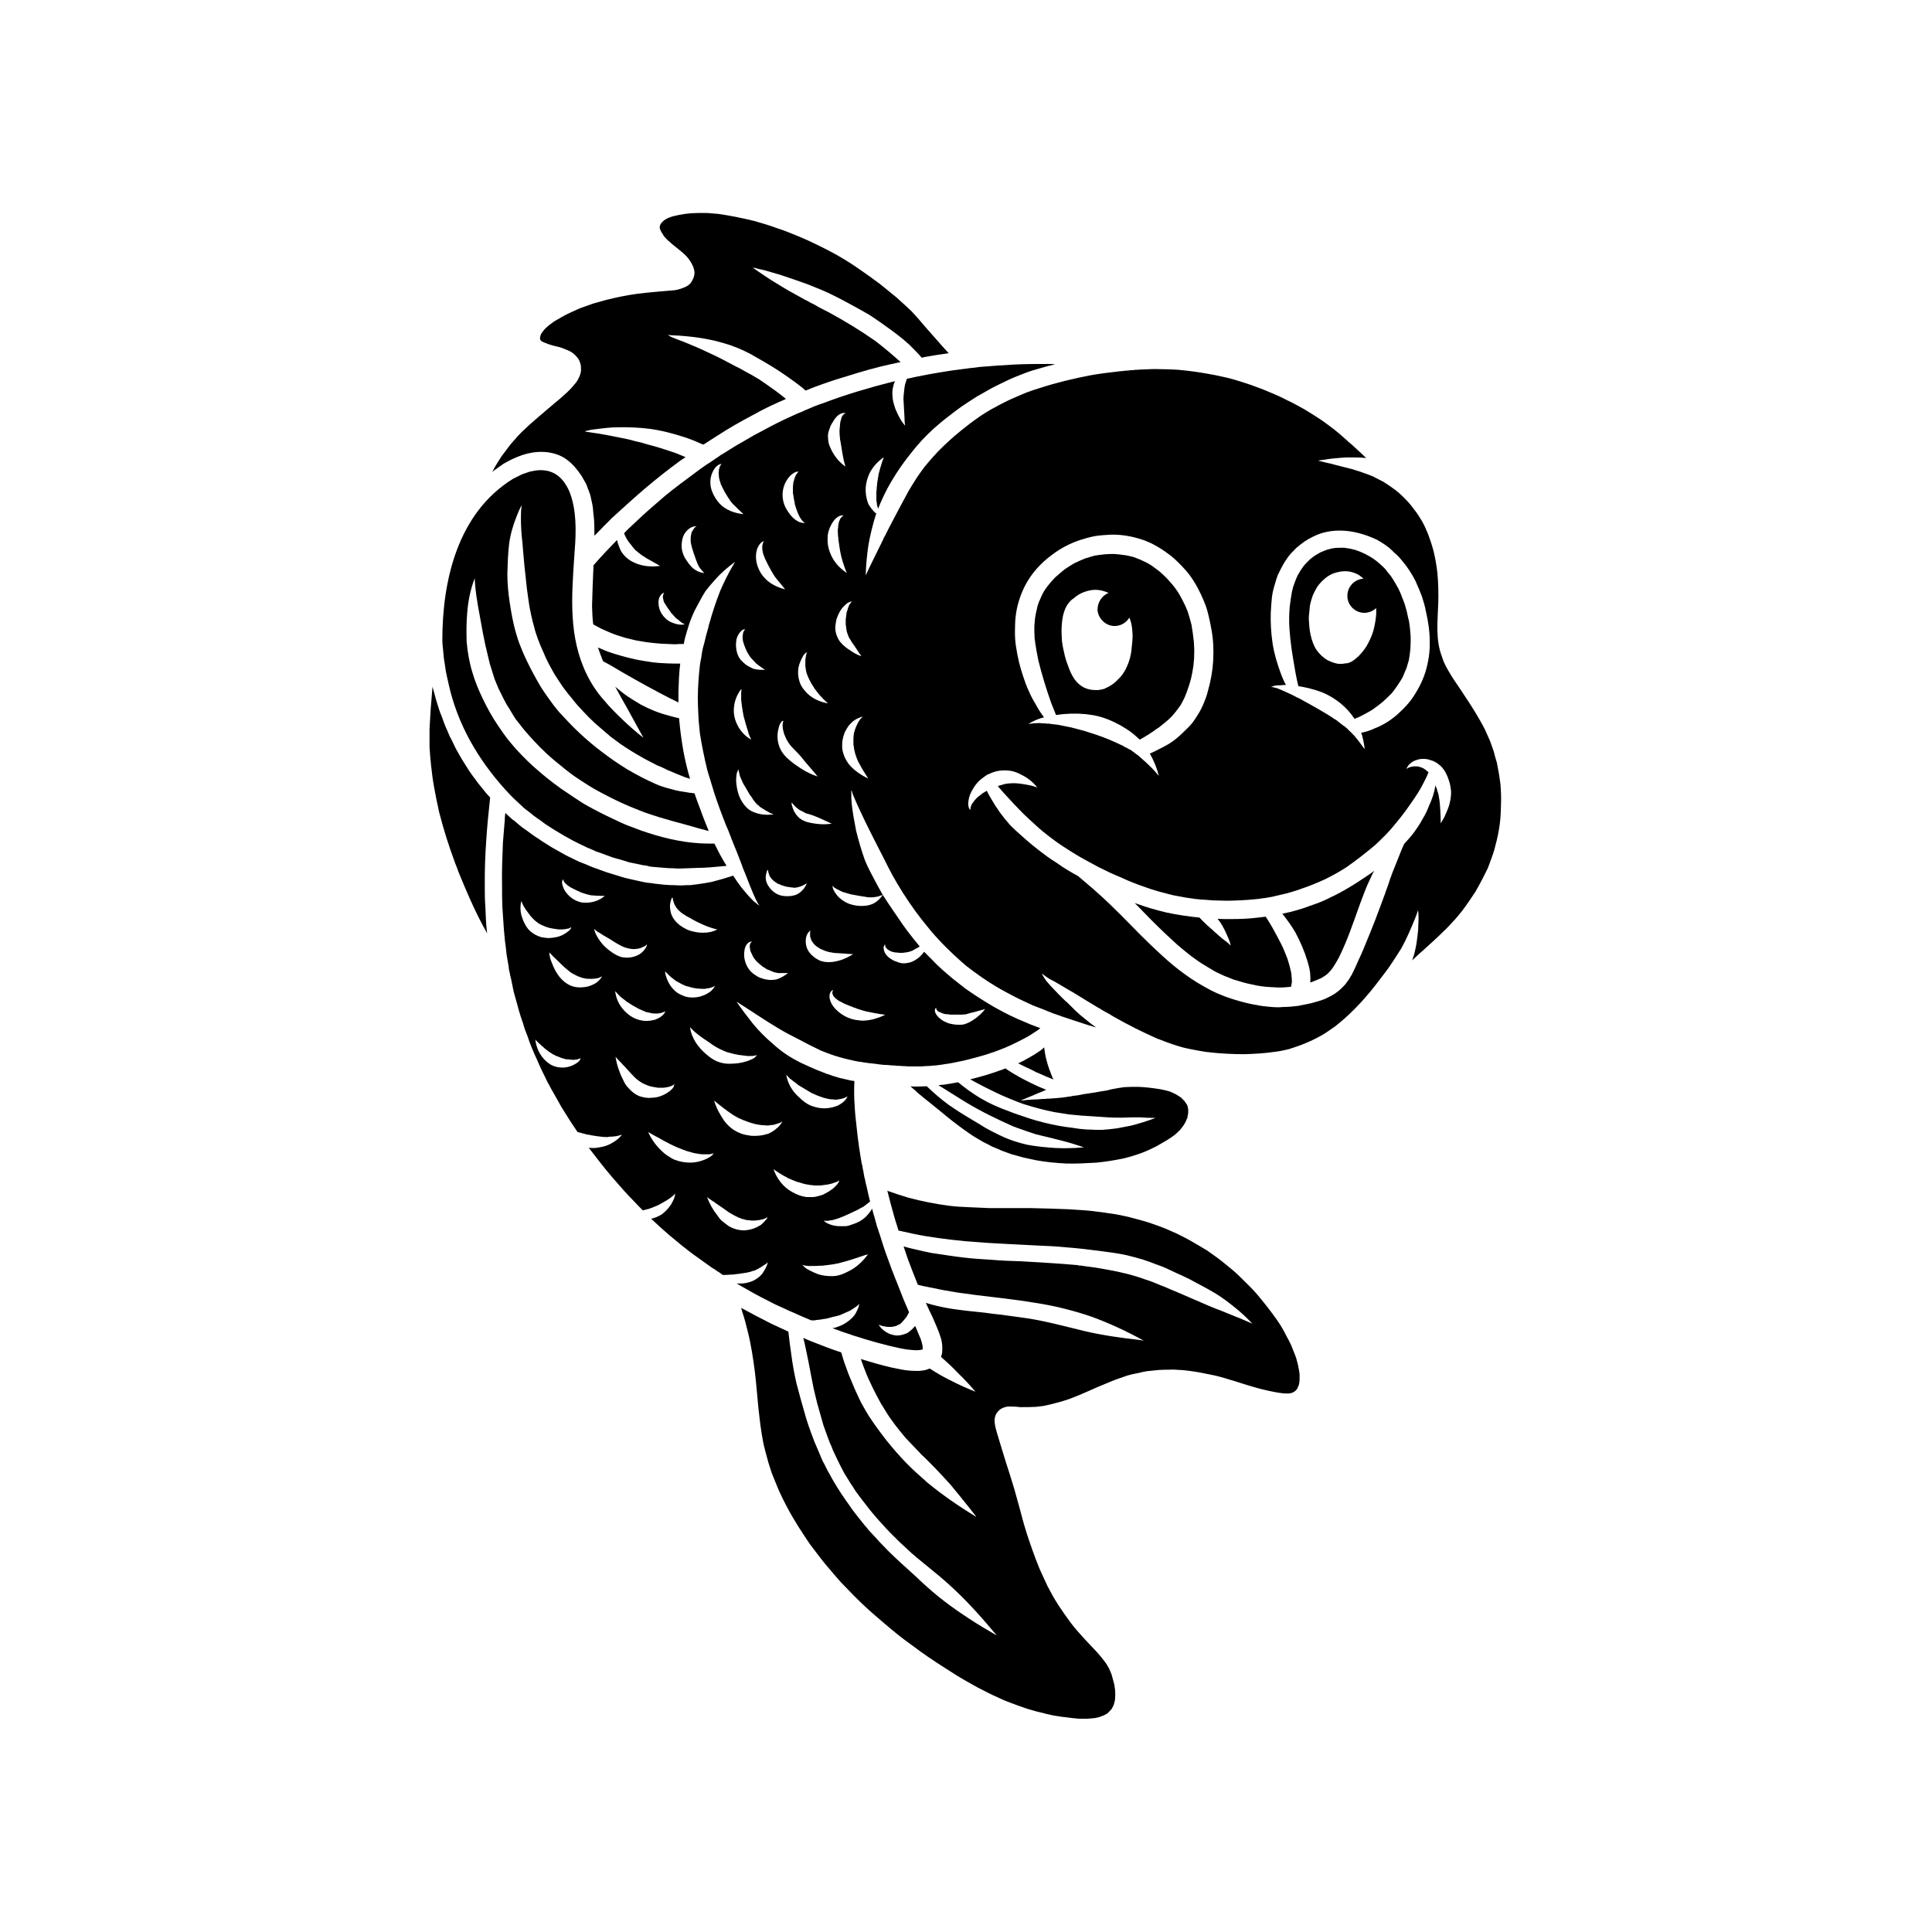
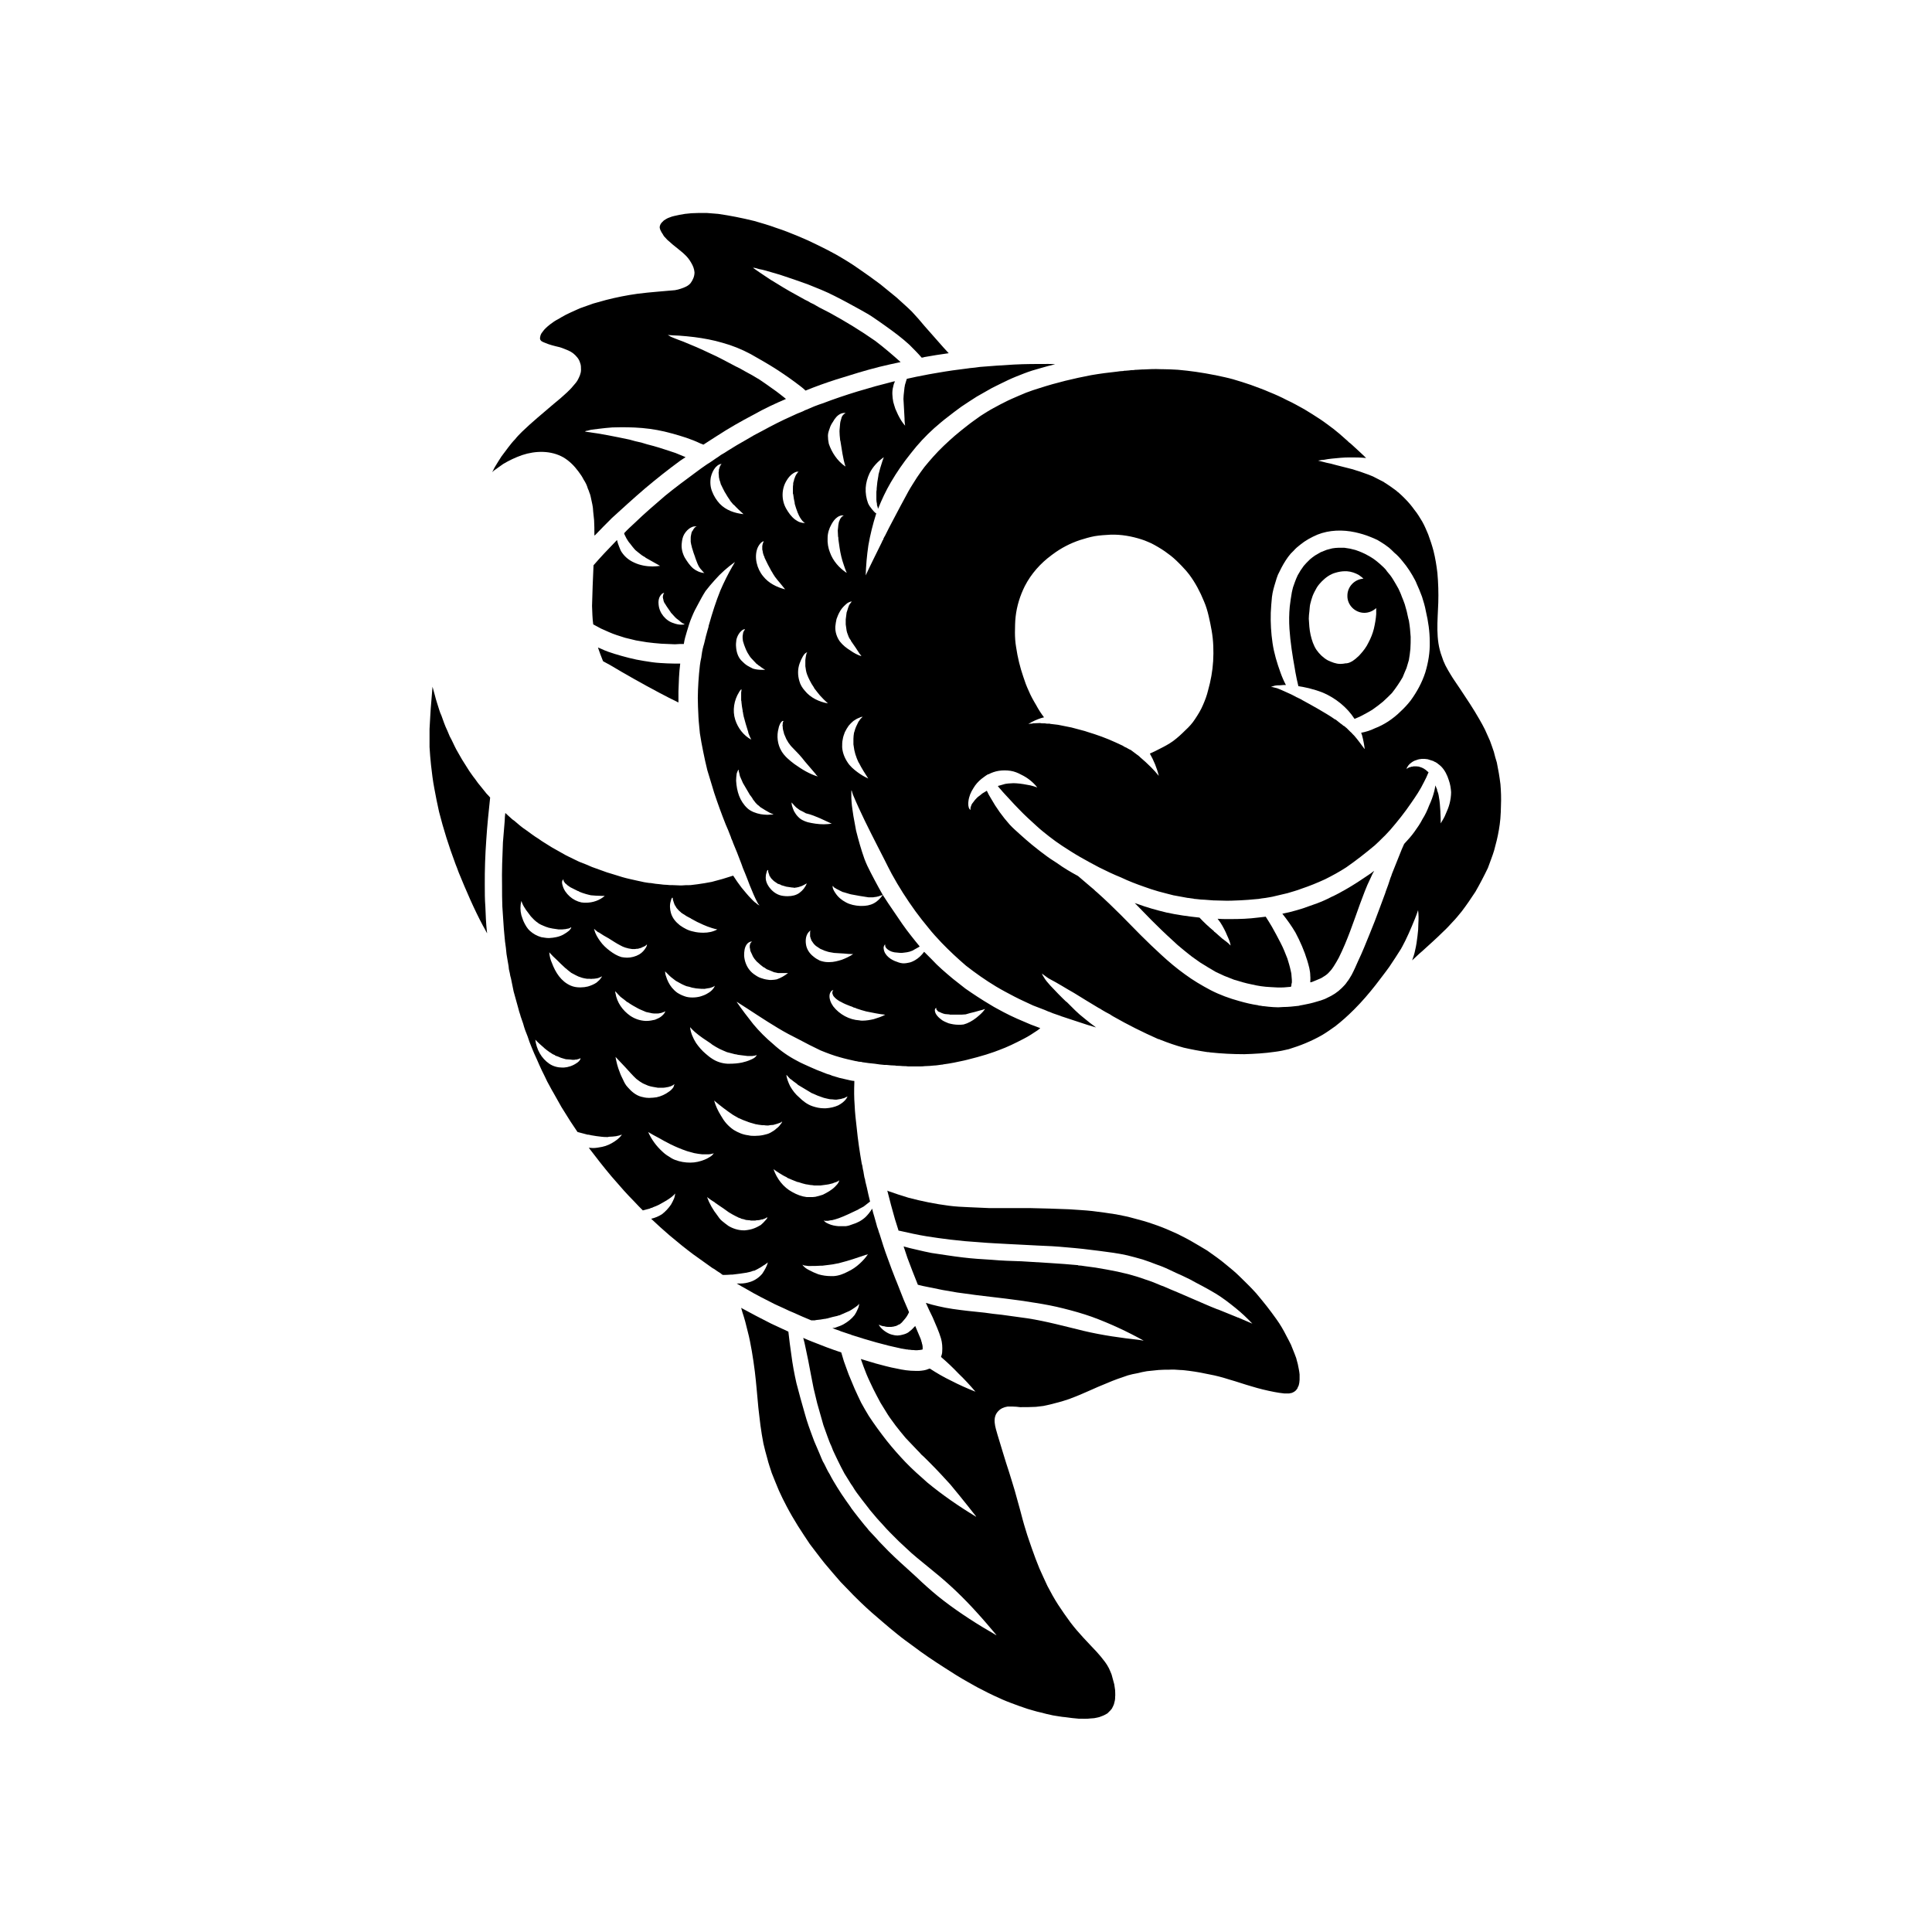
<svg xmlns="http://www.w3.org/2000/svg" fill="#000000" width="800px" height="800px" version="1.1" viewBox="144 144 512 512">
  <g>
    <path d="m305.69 320.25c2.125 1.258 4.25 2.519 6.375 3.699 2.281 1.258 4.488 2.519 6.769 3.699 1.652 0.867 3.305 1.73 4.961 2.519v-2.914c0.078-2.441 0.156-4.961 0.473-7.398h-1.496c-1.258 0-2.598-0.078-3.856-0.156-1.418-0.078-2.914-0.316-4.328-0.551-2.598-0.395-5.195-1.102-7.793-1.891-0.551-0.156-1.102-0.395-1.652-0.551-0.629-0.234-1.258-0.473-1.891-0.789-0.234-0.078-0.473-0.234-0.789-0.316 0.395 1.102 0.789 2.281 1.258 3.387 0.078 0.078 0.078 0.156 0.078 0.234 0.633 0.32 1.262 0.715 1.891 1.027z" />
    <path d="m487.54 503.99c-0.156-0.395-0.316-0.867-0.473-1.258-0.316-0.789-0.629-1.574-0.945-2.363-0.395-0.789-0.789-1.574-1.18-2.281-0.789-1.574-1.652-3.07-2.676-4.488-0.789-1.102-1.652-2.281-2.519-3.387-0.945-1.18-1.891-2.363-2.832-3.465-0.316-0.316-0.629-0.707-0.945-1.023-1.102-1.18-2.281-2.281-3.387-3.387-1.18-1.18-2.441-2.203-3.699-3.227-1.574-1.34-3.305-2.519-4.961-3.699-1.34-0.789-2.598-1.574-3.856-2.281-1.34-0.789-2.598-1.418-4.016-2.125-1.023-0.473-2.125-0.945-3.227-1.418-1.102-0.473-2.281-0.867-3.387-1.258-1.574-0.551-3.227-1.023-4.801-1.418-1.652-0.473-3.227-0.789-4.879-1.102-2.047-0.316-4.172-0.629-6.219-0.867-2.047-0.234-4.172-0.316-6.219-0.473-3.465-0.156-6.926-0.234-10.391-0.316h-10.785c-1.812-0.078-3.621-0.156-5.352-0.234-1.812-0.078-3.543-0.156-5.352-0.395-3.621-0.473-7.164-1.18-10.707-2.125-1.812-0.551-3.543-1.102-5.273-1.73-0.156-0.078-0.234-0.078-0.316-0.156 0.629 2.598 1.34 5.117 2.047 7.637 0.316 1.023 0.629 1.969 0.945 2.992h0.156c2.441 0.551 4.879 1.102 7.32 1.496 2.047 0.316 4.172 0.629 6.219 0.867 2.598 0.316 5.195 0.551 7.793 0.707 2.598 0.234 5.195 0.316 7.715 0.473 2.598 0.156 5.117 0.234 7.715 0.395 2.519 0.078 5.039 0.234 7.559 0.473 2.914 0.234 5.824 0.551 8.738 0.945 2.441 0.316 4.961 0.629 7.398 1.18 1.34 0.316 2.676 0.707 4.094 1.102 1.258 0.395 2.441 0.867 3.699 1.34 0.551 0.156 1.023 0.395 1.496 0.551 1.18 0.473 2.441 1.102 3.621 1.652 1.258 0.551 2.441 1.102 3.699 1.73 1.023 0.551 2.125 1.18 3.227 1.73 1.18 0.629 2.441 1.34 3.621 2.047 1.812 1.102 3.543 2.441 5.195 3.777 1.574 1.258 3.07 2.676 4.488 4.172l-3.305-1.418c-0.156-0.078-0.234-0.078-0.316-0.156-0.156 0-0.316-0.078-0.473-0.156-1.652-0.707-3.387-1.34-5.039-2.047h-0.078c-2.441-0.945-4.801-2.047-7.242-3.07-1.18-0.473-2.281-1.023-3.465-1.496-1.18-0.473-2.441-1.023-3.699-1.574-0.156-0.078-0.316-0.078-0.473-0.156-1.418-0.629-2.832-1.18-4.328-1.652-1.496-0.551-3.07-1.023-4.566-1.418-1.891-0.473-3.699-0.867-5.512-1.18-2.047-0.395-4.094-0.707-6.141-0.945-0.473-0.078-0.945-0.156-1.418-0.156h-0.078l-0.078-0.078c-2.441-0.234-4.879-0.395-7.242-0.551-2.598-0.156-5.117-0.316-7.715-0.473-2.598-0.078-5.273-0.156-7.871-0.395-2.598-0.156-5.195-0.316-7.715-0.629-2.754-0.316-5.512-0.789-8.266-1.18-1.258-0.234-2.598-0.551-3.938-0.867-1.18-0.234-2.281-0.551-3.465-0.867 0.316 1.023 0.707 2.047 1.023 3.07 0.867 2.363 1.812 4.723 2.754 7.086 0.945 0.234 1.891 0.473 2.832 0.629 2.519 0.551 5.039 1.023 7.559 1.418 1.73 0.234 3.465 0.473 5.195 0.707 5.195 0.629 10.469 1.18 15.586 2.047 2.519 0.395 5.039 0.867 7.477 1.496 2.519 0.629 5.039 1.34 7.477 2.203 4.723 1.73 9.289 3.856 13.699 6.297-0.156 0-0.316 0-0.473-0.078-0.156 0-0.316 0-0.473-0.078-5.039-0.551-10.078-1.258-15.035-2.441-4.879-1.18-9.762-2.519-14.801-3.305-2.281-0.316-4.566-0.629-6.848-0.945-1.496-0.156-2.992-0.316-4.488-0.551-1.496-0.156-2.992-0.316-4.488-0.473-2.676-0.316-5.273-0.629-7.871-1.258-1.102-0.234-2.203-0.551-3.227-0.867 0.551 1.258 1.18 2.598 1.812 3.856 0.789 1.891 1.652 3.699 2.203 5.59 0.316 1.102 0.395 2.281 0.316 3.465 0 0.473-0.156 0.945-0.316 1.418 1.652 1.418 3.148 2.832 4.644 4.41 1.574 1.496 3.07 3.148 4.488 4.801-2.203-0.867-4.328-1.812-6.453-2.914-1.969-0.945-3.856-2.047-5.668-3.227-0.078 0.078-0.156 0.078-0.234 0.078-0.867 0.395-1.652 0.473-2.598 0.551l-0.941-0.004c-1.652 0-3.305-0.234-5.039-0.629-1.812-0.316-3.699-0.867-5.512-1.34-1.34-0.395-2.676-0.789-3.938-1.18 0.473 1.34 0.945 2.676 1.496 4.016s1.18 2.598 1.812 3.938c0.629 1.258 1.258 2.441 1.891 3.621 0.629 1.023 1.258 2.047 1.891 3.07 0.629 1.023 1.418 1.969 2.125 2.992 0.867 1.102 1.73 2.203 2.676 3.305 1.023 1.102 2.047 2.125 3.07 3.227 0.395 0.395 0.789 0.789 1.102 1.18 0.473 0.395 0.867 0.789 1.258 1.18l1.102 1.102c1.812 1.812 3.543 3.699 5.273 5.59 1.652 1.969 3.227 3.938 4.801 5.902 0.707 0.867 1.34 1.73 2.047 2.598v0.078c-4.566-2.754-8.895-5.746-12.91-9.055-1.969-1.73-4.016-3.543-5.824-5.434-1.73-1.812-3.387-3.699-4.961-5.668-1.652-2.125-3.227-4.25-4.723-6.535-0.707-1.18-1.418-2.363-2.047-3.543-0.629-1.258-1.18-2.519-1.73-3.699-0.551-1.258-1.023-2.519-1.574-3.777-0.395-1.18-0.867-2.281-1.258-3.465-0.234-0.789-0.473-1.574-0.707-2.363-2.598-0.867-5.117-1.812-7.637-2.832-0.789-0.316-1.574-0.629-2.441-1.023 0.234 0.789 0.395 1.496 0.551 2.281 0.551 2.441 1.023 4.961 1.496 7.477 0.234 1.258 0.473 2.441 0.707 3.621 0.316 1.34 0.629 2.676 0.945 3.938 0.551 1.969 1.102 3.856 1.652 5.824 0.395 1.023 0.707 2.047 1.102 3.07 0.316 0.867 0.629 1.73 1.023 2.519 0.234 0.707 0.551 1.418 0.867 2.047 0.234 0.551 0.551 1.102 0.789 1.652 0.551 1.18 1.18 2.363 1.812 3.543 0.395 0.629 0.789 1.258 1.18 1.891 0.316 0.551 0.629 1.023 1.023 1.574 0.316 0.551 0.629 1.023 1.023 1.574 0.473 0.629 0.945 1.258 1.418 1.891 0.551 0.707 1.102 1.418 1.652 2.125 0.551 0.789 1.258 1.496 1.812 2.203 0.629 0.789 1.34 1.496 1.969 2.203 0.629 0.707 1.258 1.418 1.969 2.125 0.789 0.789 1.652 1.652 2.441 2.441 1.102 1.023 2.125 1.969 3.227 2.992 1.969 1.73 4.016 3.305 5.984 4.961 4.094 3.305 7.871 6.926 11.414 10.863 1.73 1.891 3.465 3.938 5.117 5.902v0.078c-4.801-2.754-9.523-5.746-13.934-9.133-1.969-1.496-3.856-3.148-5.746-4.879-1.891-1.812-3.856-3.543-5.746-5.273-1.102-1.023-2.125-1.969-3.148-2.992-0.867-0.867-1.652-1.73-2.519-2.598-0.867-1.023-1.812-1.969-2.754-2.992-0.316-0.473-0.707-0.867-1.102-1.34-0.551-0.629-1.023-1.34-1.574-1.969-0.395-0.473-0.707-0.945-1.102-1.418-0.316-0.473-0.707-0.867-1.023-1.418-0.789-1.102-1.574-2.203-2.363-3.387-0.789-1.18-1.496-2.363-2.203-3.543-0.316-0.551-0.629-1.102-0.945-1.73-0.316-0.473-0.551-0.945-0.789-1.418-0.316-0.629-0.629-1.34-1.023-1.969-0.316-0.629-0.551-1.34-0.867-2.047-0.473-1.102-0.945-2.203-1.418-3.305-0.234-0.707-0.551-1.418-0.789-2.125-0.234-0.629-0.473-1.258-0.707-1.969-0.395-1.102-0.707-2.203-1.023-3.305-0.789-2.676-1.496-5.352-2.203-8.031-0.551-2.441-1.023-4.961-1.34-7.477-0.316-2.047-0.551-4.094-0.789-6.141-1.496-0.707-3.07-1.418-4.566-2.125-2.676-1.34-5.352-2.754-7.949-4.172 0.078 0.316 0.234 0.707 0.316 1.102 0.551 1.652 1.023 3.387 1.418 5.117 0.473 1.73 0.789 3.543 1.102 5.273 0.316 1.812 0.551 3.543 0.789 5.352 0.395 3.227 0.629 6.453 0.945 9.684 0.156 1.574 0.395 3.148 0.551 4.644 0.234 1.652 0.473 3.227 0.789 4.801 0.316 1.34 0.629 2.598 1.023 3.938 0.316 1.34 0.789 2.598 1.18 3.856 0.629 1.574 1.258 3.148 1.891 4.644 0.629 1.418 1.34 2.832 2.047 4.172 0.945 1.812 1.969 3.543 2.992 5.195 1.023 1.652 2.125 3.227 3.148 4.801 1.34 1.73 2.598 3.465 3.938 5.117 1.418 1.73 2.832 3.305 4.25 4.961 0.867 0.867 1.652 1.73 2.519 2.598 0.945 1.023 1.969 1.969 2.914 2.914 1.891 1.812 3.777 3.465 5.746 5.117 1.258 1.102 2.519 2.125 3.777 3.148 1.34 1.102 2.754 2.125 4.172 3.148 2.676 2.047 5.512 3.938 8.344 5.746 2.047 1.34 4.172 2.676 6.297 3.856 1.18 0.629 2.281 1.34 3.465 1.891 1.18 0.629 2.281 1.18 3.465 1.73 1.496 0.707 2.914 1.34 4.41 1.891 1.496 0.551 2.914 1.102 4.41 1.574 1.18 0.316 2.281 0.707 3.465 0.945 1.102 0.316 2.203 0.551 3.305 0.789 1.102 0.156 2.203 0.395 3.305 0.473 1.18 0.156 2.281 0.316 3.465 0.395l1.641 0.016c0.473 0 1.023 0 1.496-0.078 0.395 0 0.707-0.078 1.023-0.078 0.234-0.078 0.551-0.078 0.789-0.156 0.395-0.078 0.707-0.156 1.023-0.316 0.316-0.078 0.551-0.234 0.789-0.316 0.316-0.156 0.551-0.316 0.867-0.473 0.156-0.156 0.316-0.316 0.395-0.395l0.395-0.395c0.156-0.156 0.234-0.316 0.395-0.473 0.078-0.234 0.234-0.395 0.316-0.629 0.078-0.156 0.156-0.395 0.234-0.551 0.078-0.316 0.156-0.629 0.234-0.945 0.078-0.316 0.078-0.629 0.078-0.945 0.078-0.551 0-1.18 0-1.812-0.078-0.551-0.156-1.102-0.234-1.574-0.234-0.867-0.473-1.73-0.707-2.598-0.234-0.629-0.473-1.102-0.707-1.652-0.316-0.629-0.629-1.102-1.023-1.652-0.707-0.945-1.418-1.812-2.203-2.676-2.363-2.519-4.879-5.039-7.008-7.871-1.102-1.496-2.203-3.07-3.227-4.644-1.023-1.574-1.969-3.305-2.832-4.961-0.707-1.496-1.418-3.07-2.125-4.644-0.707-1.73-1.34-3.387-1.969-5.195-0.551-1.652-1.18-3.305-1.652-4.961-0.551-1.73-1.023-3.543-1.496-5.352-0.473-1.73-0.945-3.387-1.418-5.117-0.473-1.652-1.023-3.305-1.496-4.879-1.102-3.305-2.047-6.613-3.07-9.918-0.551-1.969-1.496-4.488 0.156-6.219 0.629-0.707 1.496-1.102 2.519-1.258h1.34c0.629 0 1.34 0.078 1.969 0.156 1.418 0 2.832 0 4.172-0.078 0.707-0.078 1.34-0.156 1.969-0.234 0.629-0.156 1.258-0.234 1.812-0.395 1.574-0.395 3.148-0.789 4.723-1.34 0.234-0.078 0.551-0.156 0.867-0.316 3.227-1.18 6.297-2.754 9.523-4.016 1.812-0.789 3.621-1.418 5.512-2.047 0.789-0.234 1.574-0.395 2.441-0.551 0.867-0.234 1.73-0.395 2.598-0.551 1.023-0.078 2.047-0.234 3.07-0.316 0.945-0.078 1.812-0.078 2.754-0.078 1.023-0.078 1.969 0 2.992 0.078 0.789 0 1.652 0.156 2.441 0.234 1.812 0.234 3.543 0.551 5.352 0.945 1.73 0.316 3.465 0.789 5.195 1.34 1.969 0.551 3.938 1.258 5.902 1.812 2.047 0.629 4.016 1.102 6.062 1.496 0.867 0.156 1.73 0.316 2.676 0.395h0.945c0.234 0 0.395 0 0.629-0.078 0.156 0 0.234-0.078 0.395-0.078l0.473-0.234c0.078 0 0.156-0.078 0.234-0.156s0.156-0.078 0.234-0.156 0.078-0.156 0.156-0.156c0.078-0.156 0.234-0.316 0.316-0.395 0.078-0.156 0.078-0.234 0.156-0.395 0.078-0.156 0.156-0.316 0.234-0.473 0.078-0.234 0.078-0.473 0.156-0.707 0-0.234 0.078-0.551 0.078-0.789v-1.418c-0.078-0.945-0.316-1.891-0.473-2.754-0.164-0.477-0.246-1.027-0.402-1.5z" />
-     <path d="m424.01 448.25c-2.598-0.156-5.195-0.395-7.715-0.867-2.519-0.551-5.117-1.418-7.477-2.598-1.18-0.551-2.363-1.18-3.543-1.812-1.023-0.629-2.125-1.34-3.227-1.969-2.281-1.34-4.566-2.754-6.691-4.25-2.047-1.496-3.938-3.148-5.746-4.879-0.867 0-1.812 0.078-2.676 0.078h-0.156c-0.473 0-1.023 0-1.496-0.078 0.395 0.395 0.867 0.789 1.258 1.102 0.316 0.316 0.629 0.629 0.945 0.867 1.969 1.652 3.938 3.148 5.824 4.723 2.047 1.73 4.172 3.387 6.375 4.961 0.707 0.551 1.496 1.023 2.281 1.574 0.867 0.473 1.652 1.023 2.519 1.496 0.789 0.395 1.652 0.789 2.441 1.258 0.867 0.316 1.73 0.707 2.598 1.102 0.867 0.316 1.73 0.629 2.598 0.945 1.102 0.316 2.125 0.551 3.148 0.867 1.102 0.234 2.203 0.473 3.305 0.707 1.258 0.234 2.519 0.395 3.856 0.551 1.34 0.156 2.754 0.234 4.094 0.316 2.676 0.078 5.352-0.078 8.031-0.234 2.441-0.234 4.801-0.629 7.164-1.102 1.34-0.316 2.676-0.707 4.016-1.18 1.652-0.551 3.148-1.258 4.723-2.047 1.34-0.789 2.676-1.496 3.938-2.363 0.551-0.395 1.023-0.707 1.418-1.102 0.395-0.395 0.789-0.707 1.102-1.102 0.234-0.316 0.473-0.629 0.707-0.945 0.234-0.395 0.473-0.707 0.629-1.102 0.156-0.316 0.234-0.629 0.395-0.867 0.078-0.316 0.078-0.629 0.156-0.867 0.078-0.316 0.078-0.551 0.078-0.867v-0.473c0-0.156 0-0.316-0.078-0.473 0-0.156 0-0.316-0.078-0.473s-0.156-0.234-0.156-0.395c-0.156-0.156-0.234-0.316-0.316-0.473-0.156-0.156-0.316-0.395-0.395-0.551-0.316-0.316-0.629-0.551-0.867-0.867-0.316-0.156-0.551-0.395-0.867-0.551-0.316-0.234-0.629-0.395-1.023-0.551-0.395-0.234-0.789-0.395-1.258-0.551-0.789-0.234-1.574-0.395-2.363-0.551-1.969-0.316-3.856-0.551-5.824-0.629-1.258 0-2.441 0-3.699 0.078-1.102 0.156-2.203 0.316-3.305 0.551-0.156 0-0.234 0.078-0.395 0.078 0 0-0.078 0-0.156 0.078h-0.078c-0.316 0.078-0.707 0.156-1.023 0.234-0.395 0.078-0.707 0.078-1.102 0.156-1.102 0.234-2.203 0.395-3.305 0.551-0.551 0.078-1.023 0.156-1.574 0.234-0.078 0-0.234 0.078-0.316 0.078-0.395 0.078-0.867 0.156-1.258 0.234h-0.078c-0.234 0-0.473 0.078-0.629 0.078-0.234 0-0.395 0.078-0.551 0.078-0.234 0.078-0.473 0.078-0.789 0.156h-0.156c-0.316 0.078-0.629 0.078-0.945 0.156-0.156 0-0.395 0-0.551 0.078-0.867 0.078-1.73 0.156-2.598 0.234h-0.234c-0.473 0.078-0.867 0.078-1.34 0.078h-0.078c-0.395 0.078-0.707 0.078-1.18 0.078-0.867 0.078-1.812 0.156-2.754 0.156-0.395 0.078-0.867 0.078-1.258 0.078-0.395 0.078-0.789 0.078-1.18 0.156h-0.629c1.102-0.395 2.047-0.867 3.07-1.258 0.078 0 0.156-0.078 0.234-0.078 0.234-0.156 0.473-0.234 0.707-0.316 0.078-0.078 0.234-0.078 0.316-0.156 0.789-0.316 1.652-0.629 2.441-1.023-1.258-0.473-2.519-1.023-3.777-1.652-2.281-1.102-4.488-2.281-6.613-3.699-0.156-0.078-0.234-0.234-0.395-0.316-0.551 0.234-1.023 0.395-1.496 0.551-2.363 0.867-4.801 1.574-7.242 2.203-0.234 0.078-0.395 0.078-0.629 0.156 1.258 0.707 2.519 1.34 3.856 2.047 2.047 1.023 4.094 2.047 6.219 2.914 1.34 0.551 2.676 1.102 4.016 1.574 1.496 0.473 2.914 0.867 4.328 1.258 1.258 0.316 2.519 0.629 3.777 0.867 1.258 0.234 2.598 0.395 3.938 0.629 1.102 0.078 2.203 0.234 3.387 0.316 1.18 0.078 2.363 0.156 3.543 0.234 1.102 0.078 2.281 0.156 3.465 0.234 1.102 0.078 2.203 0.078 3.305 0.078h0.473c1.496-0.078 3.07-0.078 4.566-0.078 1.418 0.078 2.832 0.156 4.25 0.156-2.125 0.789-4.328 1.496-6.535 2.047-1.258 0.234-2.519 0.473-3.699 0.707-1.258 0.156-2.598 0.316-3.856 0.395h-1.969c-0.707-0.078-1.34-0.078-2.047-0.078-1.34-0.078-2.676-0.234-4.016-0.473-1.258-0.156-2.441-0.316-3.699-0.551-1.34-0.234-2.598-0.551-3.938-0.867-2.598-0.629-5.039-1.496-7.559-2.363-1.258-0.473-2.441-0.945-3.699-1.418-1.18-0.473-2.363-1.023-3.465-1.574-2.441-1.258-4.644-2.754-6.769-4.41-0.395-0.316-0.707-0.629-1.102-0.867-0.867 0.156-1.73 0.316-2.676 0.473-0.316 0-0.629 0.078-0.945 0.156-0.551 0-1.023 0.078-1.574 0.156 0.395 0.234 0.789 0.473 1.18 0.707 2.203 1.34 4.328 2.754 6.453 4.016 1.969 1.18 4.016 2.281 6.062 3.305 2.047 1.023 4.094 1.969 6.219 2.914 0.234 0.078 0.551 0.156 0.789 0.316h0.078c0.867 0.316 1.73 0.629 2.676 0.945 0.867 0.316 1.73 0.551 2.598 0.867 0.234 0 0.473 0.078 0.707 0.156 1.969 0.473 4.016 0.945 6.062 1.496 1.969 0.473 3.777 1.102 5.746 1.73-1.574 0.156-3.227 0.234-4.801 0.234-0.871 0.035-1.656-0.043-2.445-0.043z" />
    <path d="m272.87 366.54c0.234-3.699 0.629-7.477 1.023-11.18-0.316-0.395-0.629-0.707-0.945-1.023-0.316-0.395-0.629-0.789-0.945-1.18-0.473-0.551-0.867-1.102-1.34-1.652-0.473-0.629-0.867-1.258-1.34-1.812-0.316-0.473-0.629-0.867-0.945-1.34-0.473-0.707-0.867-1.418-1.34-2.125-0.789-1.18-1.418-2.441-2.125-3.621-0.629-1.18-1.102-2.363-1.73-3.465-0.234-0.473-0.395-1.023-0.629-1.496-0.316-0.707-0.629-1.34-0.867-2.047-0.234-0.629-0.473-1.34-0.707-1.969-0.234-0.473-0.395-0.945-0.551-1.418-0.395-1.34-0.867-2.598-1.18-3.938-0.234-0.789-0.395-1.496-0.629-2.281-0.078 1.258-0.234 2.519-0.316 3.856-0.234 2.441-0.316 4.879-0.473 7.32v4.801c0.078 1.574 0.234 3.227 0.395 4.801 0.234 2.047 0.473 4.094 0.867 6.141 0.395 2.125 0.789 4.172 1.258 6.219 1.18 4.644 2.598 9.133 4.25 13.539v0.078c0.078 0.078 0.078 0.078 0.078 0.156 0.316 0.789 0.629 1.574 0.867 2.281 1.969 4.801 4.016 9.605 6.453 14.168 0.316 0.551 0.629 1.102 0.945 1.73 0.078 0.078 0.078 0.156 0.156 0.234 0-0.156-0.078-0.395-0.078-0.551-0.234-2.125-0.316-4.328-0.395-6.453-0.156-1.969-0.156-3.938-0.156-5.902 0-1.969 0-3.856 0.078-5.824 0.082-2.031 0.16-4 0.32-6.047z" />
    <path d="m277.35 266.96c1.574-0.945 3.227-1.73 5.039-2.363 3.543-1.18 7.637-1.258 10.941 0.629 1.574 0.945 2.832 2.203 3.938 3.699 0.551 0.707 1.023 1.418 1.418 2.203 0.473 0.707 0.867 1.496 1.102 2.363 0.156 0.316 0.316 0.707 0.395 1.023 0.156 0.316 0.234 0.629 0.316 0.945 0.156 0.707 0.316 1.418 0.473 2.203 0.078 0.234 0.078 0.629 0.156 0.945 0 0.316 0.078 0.707 0.078 1.023 0.078 0.789 0.156 1.496 0.234 2.203 0.078 1.258 0.078 2.519 0.078 3.777v0.316c0.078-0.078 0.156-0.078 0.234-0.156 1.418-1.496 2.914-2.992 4.41-4.488 1.418-1.258 2.832-2.598 4.25-3.856 1.496-1.34 2.992-2.676 4.566-4.016 2.992-2.519 6.062-4.961 9.289-7.32 0.473-0.316 0.945-0.629 1.418-0.945-0.867-0.395-1.812-0.707-2.676-1.102-1.969-0.629-3.938-1.34-5.984-1.891-1.023-0.234-2.047-0.551-3.07-0.867-1.102-0.234-2.125-0.473-3.148-0.789-3.777-0.789-7.559-1.574-11.336-2.047-0.156-0.078-0.316-0.078-0.473-0.078 0.156-0.156 0.473-0.234 0.707-0.234 0.234-0.078 0.551-0.156 0.867-0.234 0.629-0.078 1.18-0.156 1.812-0.234 1.34-0.156 2.598-0.316 3.856-0.395 2.676-0.078 5.273-0.078 7.949 0.156 2.676 0.234 5.273 0.707 7.793 1.418 2.598 0.707 5.195 1.496 7.637 2.676 0.316 0.078 0.551 0.234 0.789 0.316 1.18-0.789 2.363-1.496 3.543-2.281 3.148-2.047 6.453-3.938 9.762-5.668 2.754-1.574 5.668-2.914 8.582-4.172-1.18-0.945-2.363-1.891-3.621-2.754-1.102-0.789-2.203-1.574-3.387-2.363-1.258-0.789-2.519-1.496-3.856-2.203-0.789-0.473-1.652-0.945-2.519-1.34-2.281-1.18-4.488-2.441-6.848-3.465-2.281-1.102-4.644-2.125-7.008-3.07-0.789-0.316-1.574-0.551-2.281-0.867-0.395-0.156-0.789-0.316-1.102-0.473-0.234-0.156-0.473-0.316-0.707-0.395h0.234c0.395 0 0.707 0.078 1.023 0.078 0.551 0 1.102 0.078 1.73 0.078 1.34 0.078 2.676 0.234 4.094 0.395 2.441 0.316 5.039 0.789 7.398 1.496 2.598 0.707 5.117 1.73 7.477 2.992 2.363 1.34 4.723 2.676 6.926 4.094 1.102 0.707 2.125 1.418 3.148 2.125 1.102 0.789 2.203 1.574 3.305 2.441 0.395 0.316 0.789 0.629 1.18 1.023 2.676-1.102 5.352-2.047 8.031-2.914l6.141-1.891c1.812-0.551 3.621-1.023 5.434-1.496 1.891-0.473 3.777-0.867 5.59-1.258-2.203-1.969-4.41-3.856-6.691-5.59-3.938-2.754-7.949-5.195-12.121-7.477-0.945-0.473-1.812-0.945-2.754-1.418-0.477-0.312-1.027-0.547-1.5-0.863-0.551-0.234-1.023-0.473-1.496-0.789-0.551-0.234-1.102-0.551-1.652-0.867-2.203-1.18-4.41-2.441-6.535-3.777-1.102-0.629-2.203-1.34-3.227-2.047-1.023-0.707-2.047-1.34-2.992-2.047 0-0.078-0.078-0.078-0.078-0.156 0.473 0.078 1.102 0.234 1.574 0.395 0.551 0.078 1.102 0.234 1.73 0.395 1.258 0.395 2.519 0.707 3.777 1.102 2.441 0.789 4.879 1.652 7.32 2.519 2.363 0.945 4.801 1.891 7.086 3.07 2.363 1.18 4.644 2.441 6.926 3.699 1.102 0.629 2.281 1.258 3.305 1.969 1.18 0.789 2.281 1.574 3.387 2.363 1.102 0.789 2.203 1.574 3.305 2.441 1.023 0.789 2.047 1.652 2.992 2.519 1.102 1.102 2.203 2.203 3.227 3.387 0.234 0 0.473-0.078 0.707-0.156 2.125-0.395 4.25-0.707 6.453-1.023-0.945-1.023-1.891-2.047-2.832-3.148-1.18-1.34-2.363-2.676-3.543-4.016-1.102-1.34-2.203-2.598-3.387-3.856-1.34-1.34-2.754-2.519-4.094-3.777-1.418-1.18-2.832-2.281-4.25-3.465-1.891-1.418-3.856-2.832-5.824-4.172-1.891-1.34-3.856-2.519-5.902-3.699-1.574-0.867-3.227-1.73-4.879-2.519-1.73-0.867-3.465-1.652-5.195-2.363-1.891-0.789-3.856-1.574-5.824-2.203-1.891-0.707-3.856-1.258-5.746-1.812-1.652-0.395-3.305-0.789-4.961-1.102-1.574-0.316-3.07-0.551-4.644-0.789-0.945-0.078-1.891-0.156-2.914-0.234h-2.441c-1.18 0-2.281 0.078-3.465 0.234-0.945 0.156-1.891 0.316-2.832 0.551-0.395 0.078-0.867 0.234-1.258 0.395-0.316 0.078-0.551 0.234-0.867 0.395-0.234 0.156-0.395 0.234-0.629 0.395-0.078 0.078-0.234 0.234-0.395 0.395-0.078 0.078-0.156 0.156-0.234 0.234-0.074 0.152-0.152 0.23-0.23 0.309 0 0.078-0.078 0.156-0.078 0.234-0.078 0.082-0.078 0.16-0.078 0.16 0 0.078 0 0.156-0.078 0.234v0.316 0.156c0.078 0.078 0.078 0.156 0.078 0.234s0.078 0.156 0.078 0.234c0.078 0.234 0.234 0.395 0.316 0.629 0.234 0.316 0.395 0.629 0.629 1.023 0.316 0.316 0.551 0.629 0.867 0.945 0.945 0.867 1.969 1.73 2.992 2.519 0.551 0.473 1.102 0.867 1.574 1.34 0.707 0.629 1.34 1.418 1.812 2.281 0.473 0.789 0.789 1.574 0.867 2.519 0 1.023-0.395 1.969-1.023 2.832-0.629 0.789-1.652 1.18-2.598 1.496-0.473 0.156-1.023 0.316-1.574 0.395-1.496 0.156-3.07 0.234-4.566 0.395-1.812 0.156-3.543 0.316-5.352 0.551-2.832 0.395-5.59 0.945-8.344 1.652-1.18 0.316-2.281 0.629-3.387 0.945-1.188 0.398-2.367 0.867-3.547 1.262-0.789 0.395-1.652 0.707-2.441 1.102-0.867 0.395-1.652 0.789-2.441 1.258-0.234 0.156-0.551 0.316-0.789 0.473-0.789 0.395-1.496 0.867-2.203 1.418-0.395 0.316-0.789 0.629-1.18 1.023-0.234 0.234-0.473 0.473-0.629 0.707s-0.316 0.395-0.473 0.629c-0.078 0.156-0.156 0.316-0.234 0.473 0 0.078-0.078 0.234-0.078 0.316 0 0.156-0.078 0.234-0.078 0.395v0.156 0.078c0 0.078 0 0.156 0.078 0.234v0.078c0 0.078 0 0.078 0.078 0.078 0 0.078 0.078 0.078 0.078 0.156 0.078 0 0.156 0.078 0.156 0.156 0.078 0 0.234 0.078 0.316 0.156 0.156 0.078 0.316 0.156 0.551 0.234 1.258 0.551 2.598 0.867 3.938 1.18 0.789 0.234 1.496 0.551 2.281 0.867 0.945 0.395 1.73 1.023 2.363 1.812 0.395 0.473 0.629 0.945 0.789 1.496 0.234 0.551 0.234 1.18 0.234 1.812 0 1.023-0.473 1.969-0.945 2.832-0.316 0.551-0.789 1.023-1.18 1.496-0.473 0.629-1.102 1.18-1.652 1.73-1.102 1.023-2.281 2.047-3.465 2.992-2.832 2.441-5.746 4.801-8.422 7.398-0.629 0.629-1.258 1.258-1.812 1.969-0.629 0.629-1.18 1.34-1.73 2.047-0.629 0.867-1.258 1.652-1.891 2.519-0.629 0.945-1.18 1.891-1.812 2.914-0.234 0.395-0.395 0.867-0.629 1.258 0.156-0.156 0.234-0.234 0.395-0.395 0.863-0.621 1.652-1.172 2.516-1.801zm66.125-52.191v0.078c-0.078-0.078-0.078-0.078-0.078-0.078h0.078z" />
-     <path d="m277.9 353.24c0.867 0.945 1.73 1.891 2.676 2.754 0.789 0.789 1.652 1.496 2.441 2.281 0.395 0.316 0.867 0.629 1.258 0.945 0.395 0.316 0.789 0.629 1.258 1.023 0.707 0.473 1.418 1.023 2.125 1.496 0.551 0.473 1.18 0.867 1.812 1.258 0.629 0.395 1.18 0.789 1.73 1.102 0.789 0.473 1.574 0.945 2.363 1.418 0.707 0.395 1.496 0.789 2.281 1.258 0.629 0.316 1.258 0.629 1.891 0.945 0.629 0.316 1.34 0.629 1.969 0.945 0.789 0.316 1.574 0.629 2.363 1.023 0.789 0.234 1.652 0.551 2.441 0.867 0.629 0.234 1.258 0.473 1.969 0.707 0.629 0.156 1.258 0.395 1.969 0.551 0.789 0.234 1.496 0.473 2.281 0.707 1.023 0.234 2.047 0.395 3.07 0.629 0.473 0.156 0.945 0.156 1.418 0.234 0.473 0.156 0.945 0.234 1.418 0.316 1.258 0.078 2.519 0.234 3.777 0.316 0.629 0.078 1.258 0.078 1.891 0.078 0.707 0.078 1.418 0.078 2.047 0.078 1.418-0.078 2.754-0.078 4.094-0.156 1.18 0 2.441-0.078 3.699-0.156 1.496-0.156 2.914-0.234 4.41-0.395-0.156-0.234-0.316-0.551-0.473-0.789-1.023-1.652-1.891-3.387-2.754-5.117h-0.789c-1.023 0-2.047 0-3.148-0.078-5.273-0.316-10.547-1.652-15.508-3.387-1.18-0.473-2.363-0.867-3.543-1.34-1.418-0.551-2.676-1.18-4.016-1.812-2.363-1.102-4.644-2.281-6.926-3.543-1.102-0.629-2.125-1.34-3.227-2.047-1.102-0.789-2.281-1.496-3.387-2.281-2.203-1.574-4.328-3.227-6.375-5.039-0.945-0.789-1.812-1.574-2.676-2.441-0.945-0.945-1.891-1.891-2.832-2.914-0.867-1.023-1.73-1.969-2.519-2.992-0.867-1.18-1.652-2.281-2.441-3.465-1.496-2.203-2.754-4.488-3.938-6.926-1.102-2.281-2.125-4.723-2.832-7.164-0.789-2.598-1.258-5.352-1.496-8.031-0.078-2.598-0.078-5.195 0.156-7.793 0.234-3.07 0.867-6.141 1.969-9.055 0.078 0.707 0.078 1.496 0.156 2.203 0.156 1.18 0.234 2.363 0.473 3.543 0.156 1.258 0.395 2.441 0.629 3.699 0.473 2.519 0.867 4.961 1.418 7.477 0 0.234 0.078 0.473 0.156 0.707 0 0.234 0.078 0.473 0.156 0.707 0.316 1.496 0.707 2.914 1.023 4.328 0.395 1.34 0.867 2.676 1.258 4.016 0.395 0.867 0.707 1.812 1.102 2.676 0.473 0.867 0.867 1.73 1.34 2.676 0.395 0.789 0.867 1.652 1.418 2.441 0.551 0.945 1.102 1.891 1.73 2.832 0.789 0.945 1.496 1.969 2.363 2.992 0.789 0.945 1.652 1.891 2.519 2.832 1.102 1.18 2.203 2.281 3.387 3.387 1.18 1.102 2.441 2.125 3.699 3.148 0.945 0.789 1.969 1.574 2.992 2.363 1.102 0.789 2.203 1.496 3.305 2.203 1.418 0.945 2.914 1.812 4.41 2.598 1.652 0.867 3.305 1.73 5.039 2.519 1.652 0.789 3.387 1.496 5.195 2.203 1.73 0.707 3.543 1.258 5.273 1.812 2.441 0.707 4.879 1.418 7.32 2.047 1.891 0.551 3.777 1.102 5.668 1.574-0.789-1.969-1.574-3.856-2.281-5.902-0.551-1.34-1.023-2.754-1.496-4.094-0.945-0.078-1.891-0.234-2.754-0.395-1.34-0.156-2.598-0.473-3.938-0.867-1.258-0.316-2.519-0.707-3.699-1.258-2.519-1.102-4.879-2.363-7.32-3.777-2.203-1.34-4.41-2.832-6.453-4.41-1.18-0.867-2.281-1.73-3.387-2.676-0.945-0.789-1.891-1.652-2.832-2.519-1.969-1.812-3.777-3.777-5.59-5.746-0.867-1.023-1.652-2.047-2.363-3.07-0.789-1.102-1.574-2.203-2.281-3.305-1.418-2.363-2.676-4.723-3.856-7.164-0.551-1.18-1.102-2.363-1.574-3.621-0.551-1.258-0.945-2.598-1.34-3.938-0.707-2.519-1.18-5.195-1.574-7.793-0.395-2.598-0.629-5.117-0.629-7.715 0.078-2.598 0.156-5.273 0.473-7.871 0.316-2.441 1.023-4.879 1.969-7.242 0.395-1.023 0.789-1.969 1.34-2.992-0.078 0.551-0.078 1.102-0.156 1.652v0.234c-0.078 2.047 0 4.016 0.156 6.062 0.156 1.418 0.316 2.832 0.395 4.25 0 0.316 0.078 0.551 0.078 0.789 0 0.316 0.078 0.629 0.078 0.945s0.078 0.551 0.078 0.867c0 0.316 0.078 0.629 0.078 0.945 0.234 2.203 0.473 4.41 0.707 6.535 0.156 1.18 0.316 2.281 0.473 3.387 0.156 1.18 0.395 2.281 0.629 3.387 0.234 1.102 0.473 2.125 0.789 3.148 0.234 1.102 0.629 2.203 1.023 3.305 0.395 1.102 0.867 2.203 1.34 3.227 0.473 1.18 1.023 2.363 1.652 3.543 0.551 0.945 1.023 1.969 1.652 2.914 0.629 1.023 1.34 2.047 1.969 2.992 0.867 1.18 1.73 2.281 2.676 3.387 0.867 1.18 1.891 2.203 2.832 3.227 0.945 1.023 1.891 1.969 2.914 2.914 1.023 0.867 1.969 1.73 2.992 2.598 0.395 0.316 0.789 0.629 1.102 0.945 0.945 0.707 1.812 1.34 2.754 2.047 0.945 0.629 1.891 1.258 2.914 1.891 1.023 0.629 2.125 1.258 3.227 1.891 1.18 0.629 2.363 1.258 3.621 1.891 0.473 0.156 0.945 0.395 1.34 0.551 0.473 0.234 0.867 0.395 1.258 0.629 0.789 0.316 1.574 0.629 2.441 1.023 0.789 0.316 1.574 0.629 2.363 0.945 0.395 0.156 0.867 0.234 1.258 0.395-0.707-2.363-1.258-4.723-1.73-7.164-0.473-2.676-0.867-5.434-1.102-8.109 0-0.316-0.078-0.551-0.078-0.789-0.945-0.234-1.812-0.395-2.754-0.707-2.519-0.629-5.039-1.652-7.398-2.914-1.18-0.707-2.363-1.418-3.543-2.203-1.023-0.707-2.047-1.574-3.227-2.519 1.18 2.125 2.281 4.172 3.465 6.219 1.34 2.441 2.676 4.879 4.016 7.32-1.891-1.496-3.699-3.07-5.434-4.723-1.812-1.73-3.543-3.465-5.117-5.352-1.812-2.047-3.305-4.328-4.488-6.769-4.801-9.84-4.016-20.387-3.305-30.938 0.395-5.117 0.789-10.547-0.629-15.586-0.473-1.73-1.258-3.465-2.441-4.879-1.812-2.203-4.41-2.992-7.164-2.598-0.551 0.078-1.023 0.234-1.574 0.316-0.707 0.234-1.418 0.473-2.047 0.707-0.789 0.395-1.574 0.789-2.363 1.18-14.641 9.055-18.734 26.844-18.734 42.824 0 0.629 0.078 1.34 0.156 2.047 0.078 0.789 0.156 1.652 0.234 2.519 0.156 0.867 0.234 1.73 0.395 2.598 0.078 0.789 0.234 1.496 0.395 2.203 0.156 0.707 0.316 1.418 0.473 2.125 2.348 10.719 7.777 20.008 15.02 28.035z" />
-     <path d="m419.13 318.84c0.945 3.856 2.125 7.715 3.465 11.492 0.395 1.023 0.867 2.125 1.258 3.148 2.598-0.395 5.195-0.473 7.793-0.234 1.258 0.156 2.598 0.316 3.938 0.707 1.34 0.395 2.754 0.945 4.016 1.574 2.047 1.023 4.094 2.281 5.746 3.856h0.078c0 0.078 0.078 0.156 0.156 0.234 0.156 0.078 0.316 0.234 0.473 0.395 1.574-0.867 3.07-1.812 4.566-2.914 0.156-0.078 0.234-0.156 0.395-0.234 0.867-0.707 1.812-1.418 2.676-2.203l0.078-0.078h0.078v-0.078c0.629-0.551 1.18-1.18 1.73-1.891 0.473-0.551 0.867-1.18 1.34-1.812 0.316-0.629 0.707-1.258 1.023-1.969 0.395-0.945 0.789-1.969 1.102-2.992 0.473-1.34 0.789-2.754 1.023-4.172 0.234-1.18 0.316-2.281 0.395-3.387v-0.629c0.078-1.258 0-2.441-0.078-3.621-0.156-1.574-0.395-3.07-0.629-4.488-0.316-1.18-0.629-2.363-1.023-3.543-0.395-1.023-0.867-2.047-1.418-3.07-0.473-0.945-1.023-1.891-1.652-2.754-0.707-1.023-1.496-1.891-2.363-2.832-0.707-0.707-1.418-1.418-2.203-2.047-0.789-0.551-1.496-1.18-2.281-1.652-0.629-0.395-1.258-0.707-1.969-1.023-0.789-0.395-1.652-0.707-2.519-1.023-0.707-0.156-1.496-0.395-2.203-0.473-0.945-0.156-1.891-0.234-2.832-0.316-0.867 0-1.652 0-2.441 0.078-1.023 0.078-1.969 0.234-2.914 0.395-0.789 0.234-1.574 0.473-2.363 0.707-0.945 0.395-1.891 0.789-2.832 1.258-0.867 0.473-1.652 1.023-2.519 1.574-0.867 0.707-1.73 1.418-2.598 2.203-0.473 0.473-0.945 1.023-1.418 1.574-0.473 0.551-0.867 1.102-1.258 1.652-0.473 0.707-0.867 1.496-1.18 2.281-0.316 0.629-0.551 1.258-0.789 1.969-0.156 0.707-0.316 1.418-0.473 2.125-0.234 1.102-0.316 2.203-0.395 3.387 0 1.023 0 2.047 0.078 3.148 0.234 1.898 0.551 3.789 0.945 5.68zm8.973-15.98c0.156-0.078 0.316-0.234 0.473-0.316 1.18-1.102 2.754-1.812 4.488-2.125 1.652-0.316 3.305 0.078 4.723 0.707-1.812 0.707-3.07 2.676-2.914 4.723 0.316 2.441 2.598 4.328 5.039 4.016 1.418-0.156 2.676-1.023 3.387-2.203 0.473 1.102 0.707 2.363 0.789 3.621 0.156 1.34 0 2.754-0.156 4.094-0.078 1.34-0.316 2.676-0.789 4.016-0.234 0.707-0.551 1.34-0.867 2.047-0.395 0.707-0.867 1.418-1.418 2.047-0.316 0.316-0.629 0.629-0.945 0.945-0.551 0.551-1.18 1.023-1.891 1.418-0.395 0.234-0.867 0.473-1.34 0.629l0.078 0.078s0 0.078 0.078 0.078c-0.078 0-0.156-0.078-0.234-0.078-0.551 0.156-1.023 0.234-1.574 0.316h-0.707c-1.102 0-2.125-0.234-2.992-0.629-2.125-1.102-3.07-2.832-3.856-4.644-0.473-1.258-0.945-2.441-1.258-3.699-0.316-1.34-0.629-2.676-0.789-4.016-0.078-1.258-0.156-2.598-0.078-3.856 0.156-2.445 0.551-5.281 2.754-7.168z" />
    <path d="m486.04 401.18c-0.234-1.102-0.551-2.125-0.867-3.148-0.551-1.418-1.102-2.832-1.812-4.172-0.707-1.418-1.496-2.832-2.281-4.25-0.551-0.945-1.102-1.812-1.652-2.676-0.707 0.078-1.418 0.156-2.047 0.234-2.441 0.316-4.801 0.395-7.242 0.395h-0.789c-0.867 0-1.73 0-2.676-0.078 0.234 0.316 0.473 0.629 0.707 0.945 0.707 1.102 1.34 2.281 1.812 3.465 0.395 0.867 0.789 1.73 0.945 2.676-0.156-0.156-0.316-0.234-0.395-0.395-0.078 0-0.078 0-0.078-0.078-0.551-0.473-1.102-0.867-1.73-1.34-0.629-0.551-1.34-1.18-1.969-1.73-0.078-0.078-0.078-0.078-0.156-0.078-0.078-0.078-0.078-0.156-0.156-0.234-1.34-1.102-2.598-2.281-3.777-3.543-2.992-0.316-5.824-0.707-8.738-1.34-2.598-0.629-5.195-1.34-7.715-2.281-0.234-0.078-0.473-0.156-0.707-0.234l0.473 0.473c1.812 1.812 3.465 3.621 5.273 5.352 1.812 1.812 3.699 3.543 5.59 5.273 1.023 0.867 2.047 1.73 3.07 2.519 0.945 0.789 1.969 1.418 2.914 2.125 1.418 0.867 2.754 1.73 4.172 2.519 0.707 0.316 1.496 0.707 2.203 1.023 0.867 0.316 1.73 0.707 2.598 1.023 1.574 0.473 3.07 0.945 4.723 1.258 1.652 0.395 3.227 0.629 4.961 0.707 1.18 0.078 2.363 0.156 3.621 0.078 0.629-0.078 1.18-0.078 1.812-0.156 0-0.078 0-0.156 0.078-0.234 0-0.316 0.078-0.629 0.156-0.945 0-0.473 0-0.945-0.078-1.496-0.004-0.555-0.086-1.105-0.242-1.656z" />
    <path d="m487.14 321.2c0.078 0.316 0.078 0.629 0.156 0.945 0.234 1.258 0.473 2.441 0.789 3.699 0.945 0.156 1.891 0.316 2.832 0.551 1.258 0.316 2.519 0.707 3.699 1.18 3.305 1.418 6.375 3.856 8.344 6.926 0.629-0.234 1.18-0.473 1.812-0.789 0.945-0.473 1.891-1.023 2.832-1.574 1.023-0.707 1.969-1.418 2.914-2.203 0.789-0.707 1.574-1.496 2.363-2.281 0.551-0.707 1.023-1.34 1.496-2.047s0.945-1.418 1.34-2.125c0.316-0.867 0.707-1.652 1.023-2.441 0.234-0.707 0.395-1.418 0.629-2.125 0.156-0.945 0.316-1.969 0.395-2.914 0.078-1.102 0.078-2.125 0.078-3.227-0.078-1.418-0.234-2.914-0.473-4.328-0.078-0.156-0.078-0.395-0.156-0.551-0.234-1.258-0.551-2.519-0.945-3.777-0.234-0.629-0.473-1.34-0.789-2.047-0.234-0.707-0.551-1.34-0.867-2.047-0.473-0.867-0.945-1.652-1.418-2.441-0.473-0.789-1.023-1.496-1.652-2.203-0.234-0.395-0.551-0.707-0.867-1.023-0.316-0.316-0.707-0.629-1.023-0.945-0.551-0.473-1.023-0.867-1.574-1.258-0.395-0.234-0.789-0.551-1.258-0.789-0.395-0.234-0.789-0.395-1.18-0.629-0.629-0.316-1.258-0.551-1.891-0.789-0.316-0.156-0.707-0.234-1.023-0.316-0.316-0.078-0.629-0.156-0.945-0.234-0.473-0.078-1.023-0.156-1.496-0.234h-1.652c-0.473 0-1.023 0.078-1.574 0.156-0.473 0.156-1.023 0.234-1.496 0.395-0.551 0.234-1.023 0.395-1.574 0.629-0.473 0.316-1.023 0.551-1.496 0.867-0.473 0.316-0.867 0.629-1.34 1.023-0.316 0.316-0.629 0.629-0.945 0.945-0.234 0.234-0.473 0.551-0.707 0.789-0.156 0.234-0.395 0.551-0.551 0.789-0.234 0.316-0.395 0.551-0.551 0.867-0.156 0.234-0.316 0.551-0.473 0.789-0.316 0.629-0.551 1.258-0.789 1.891-0.156 0.395-0.316 0.867-0.473 1.34-0.078 0.395-0.234 0.867-0.316 1.34-0.234 1.258-0.395 2.519-0.551 3.777-0.078 0.945-0.156 1.969-0.156 2.914 0 1.023 0 1.969 0.078 2.992 0.242 3.531 0.793 7.07 1.422 10.535zm3.859-15.191c0.078-0.629 0.078-1.34 0.234-1.969 0.156-0.707 0.395-1.418 0.629-2.125 0.316-0.789 0.707-1.496 1.102-2.203 0.395-0.629 0.867-1.18 1.34-1.652 1.023-1.023 2.203-1.891 3.621-2.281 0.789-0.234 1.652-0.395 2.441-0.395h0.551c1.18 0.078 2.281 0.473 3.227 1.023 0.395 0.316 0.789 0.551 1.18 0.945-2.363 0.156-4.25 2.125-4.25 4.488-0.078 2.519 2.047 4.566 4.488 4.566 1.18 0 2.281-0.473 3.148-1.258v1.574c-0.078 1.258-0.316 2.598-0.629 3.938-0.316 1.258-0.789 2.441-1.418 3.621-0.551 1.18-1.34 2.203-2.203 3.148-0.234 0.234-0.395 0.473-0.629 0.629-0.395 0.395-0.789 0.707-1.258 1.023-0.078 0.078-0.156 0.078-0.234 0.156-0.316 0.156-0.707 0.395-1.102 0.473-0.234 0.078-0.395 0.078-0.629 0.078-0.473 0.078-0.867 0.156-1.34 0.156l-0.082-0.004c-1.18 0-2.281-0.473-3.305-0.945-1.258-0.707-2.203-1.652-2.992-2.754-0.789-1.18-1.258-2.598-1.574-4.016-0.316-1.418-0.395-2.832-0.473-4.25-0.004-0.633 0.078-1.34 0.156-1.969z" />
    <path d="m500.52 379.77c-1.258 0.707-2.519 1.418-3.777 1.969-1.18 0.629-2.441 1.18-3.699 1.652-1.258 0.473-2.519 0.867-3.777 1.34-1.18 0.395-2.441 0.707-3.621 1.023-0.629 0.156-1.18 0.234-1.812 0.395 1.258 1.574 2.441 3.227 3.465 4.961 1.258 2.363 2.363 4.879 3.148 7.477 0.395 1.34 0.789 2.676 0.789 4.016 0.078 0.629 0 1.18 0 1.73 0.156 0 0.234-0.078 0.395-0.078 0.789-0.316 1.574-0.629 2.281-0.945 0.316-0.156 0.629-0.316 0.945-0.551 0.316-0.156 0.551-0.395 0.789-0.551 0.316-0.234 0.551-0.551 0.789-0.789 0.395-0.395 0.707-0.867 1.023-1.34 0.473-0.789 0.945-1.496 1.34-2.281 2.281-4.566 3.856-9.367 5.59-14.168 0.867-2.281 1.652-4.566 2.754-6.769 0.316-0.707 0.629-1.418 1.023-2.047-0.316 0.156-0.551 0.395-0.867 0.629-2.211 1.496-4.414 2.992-6.777 4.328z" />
    <path d="m541.62 351.74c-0.234-1.891-0.551-3.777-0.945-5.668-0.316-0.945-0.551-1.891-0.789-2.832-0.316-1.023-0.707-1.969-1.023-2.914-0.473-1.023-0.867-1.969-1.34-2.992-0.473-0.945-0.945-1.812-1.496-2.754-1.574-2.754-3.305-5.352-5.039-7.949-0.867-1.34-1.812-2.598-2.598-3.938-0.473-0.789-0.945-1.574-1.34-2.363-0.395-0.789-0.707-1.574-0.945-2.363-1.73-4.566-1.102-9.445-0.945-14.25 0.078-2.598 0-5.273-0.234-7.871-0.234-1.969-0.551-3.938-1.023-5.824-0.395-1.496-0.867-2.914-1.418-4.41-0.473-1.102-0.945-2.281-1.574-3.387-0.629-1.023-1.258-2.125-2.047-3.07-0.789-1.102-1.574-2.047-2.519-2.992-0.551-0.551-1.102-1.102-1.652-1.574-0.078-0.078-0.156-0.156-0.316-0.234-0.156-0.156-0.316-0.316-0.551-0.473-0.867-0.629-1.73-1.258-2.598-1.812-0.156-0.078-0.316-0.156-0.473-0.316-0.945-0.473-1.969-1.023-2.914-1.496-0.789-0.316-1.496-0.629-2.281-0.867-0.789-0.316-1.574-0.551-2.363-0.789-0.234-0.078-0.473-0.156-0.707-0.234-1.496-0.395-3.07-0.789-4.644-1.18-0.707-0.234-1.496-0.395-2.281-0.551-0.707-0.156-1.418-0.395-2.203-0.551 0.078-0.078 0.234-0.078 0.316-0.078 0.395-0.078 0.789-0.156 1.18-0.156 0.707-0.156 1.418-0.234 2.125-0.316 1.574-0.156 3.07-0.316 4.644-0.316 1.496 0 2.914 0 4.41 0.156-1.18-1.18-2.441-2.281-3.621-3.387-0.316-0.316-0.629-0.551-0.945-0.789-0.316-0.316-0.629-0.629-0.945-0.867-1.023-0.945-2.047-1.812-3.148-2.676-1.18-0.867-2.281-1.73-3.465-2.519-1.418-0.945-2.832-1.812-4.25-2.676-1.574-0.867-3.07-1.73-4.644-2.441-1.496-0.789-3.07-1.496-4.644-2.125-1.574-0.707-3.227-1.258-4.879-1.891-1.574-0.551-3.148-1.023-4.723-1.496-1.418-0.395-2.914-0.707-4.41-1.023-0.078 0-0.234-0.078-0.316-0.078h-0.078c-1.652-0.316-3.305-0.629-5.039-0.867-1.574-0.234-3.148-0.395-4.801-0.551-1.418-0.078-2.832-0.156-4.25-0.156h-0.316c-1.574-0.078-3.07 0-4.566 0.078h-0.316c-0.395 0-0.867 0.078-1.258 0.078l-0.547 0.02c-0.316 0.078-0.707 0.078-1.023 0.078-0.234 0-0.473 0.078-0.629 0.078-0.316 0-0.629 0.078-0.945 0.078-0.234 0-0.473 0-0.629 0.078-0.551 0-1.023 0.078-1.574 0.156-2.281 0.234-4.644 0.551-6.926 0.945-4.566 0.867-9.133 1.969-13.539 3.387-1.258 0.395-2.519 0.789-3.699 1.258-1.34 0.551-2.598 1.102-3.856 1.652-0.316 0.156-0.707 0.316-1.023 0.473-1.258 0.629-2.519 1.258-3.777 1.969-1.18 0.629-2.281 1.34-3.387 2.047-1.18 0.867-2.363 1.652-3.543 2.598-1.102 0.867-2.203 1.73-3.305 2.676-1.969 1.73-3.938 3.543-5.746 5.59-0.789 0.867-1.496 1.73-2.281 2.676-0.707 0.945-1.34 1.812-1.969 2.754-0.789 1.258-1.574 2.441-2.281 3.699-0.707 1.34-1.418 2.598-2.125 3.938-1.34 2.598-2.754 5.117-4.016 7.715-0.078 0.156-0.156 0.316-0.234 0.395-0.078 0.156-0.156 0.316-0.234 0.473 0 0.078-0.078 0.156-0.078 0.316-0.078 0.078-0.156 0.156-0.234 0.316 0 0.078-0.078 0.234-0.156 0.395-1.418 2.914-2.914 5.824-4.25 8.738 0.078-2.598 0.316-5.273 0.707-7.949 0.473-2.754 1.18-5.59 2.047-8.344 0.078 0 0.078-0.078 0.078-0.078-0.473-0.316-0.867-0.789-1.18-1.18-0.395-0.473-0.789-1.023-1.023-1.574-0.473-1.258-0.707-2.676-0.629-4.094 0.078-1.34 0.473-2.676 1.023-3.856 0.867-1.73 2.203-3.148 3.777-4.25-0.156 0.395-0.234 0.707-0.395 1.102-0.395 1.18-0.707 2.281-1.023 3.543v0.156c-0.234 1.18-0.395 2.363-0.473 3.465v0.316c0 0.156-0.078 0.395-0.078 0.551v2.125c0 0.395 0.078 0.707 0.156 1.102v0.316c0.078 0.316 0.234 0.551 0.234 0.867l0.078 0.078c0.945-2.363 2.047-4.723 3.387-7.008 1.574-2.676 3.305-5.195 5.273-7.637 1.891-2.441 3.938-4.644 6.219-6.691 1.18-1.023 2.363-2.047 3.621-2.992 1.18-0.945 2.363-1.812 3.543-2.676 1.34-0.867 2.676-1.812 4.094-2.676 1.34-0.789 2.676-1.496 4.016-2.281 1.418-0.707 2.832-1.418 4.328-2.125 1.34-0.629 2.754-1.18 4.172-1.73 1.418-0.551 2.914-1.023 4.41-1.418 1.258-0.395 2.598-0.707 3.856-1.023-0.629-0.078-1.258-0.078-1.891-0.078-2.992 0-5.984 0-8.973 0.156-3.07 0.156-6.062 0.395-9.055 0.629-0.945 0.156-1.812 0.234-2.676 0.316-0.156 0-0.395 0.078-0.551 0.078-2.676 0.316-5.434 0.707-8.109 1.18-0.789 0.156-1.496 0.234-2.281 0.395-0.234 0.078-0.551 0.078-0.789 0.156-1.652 0.316-3.305 0.629-4.961 1.023-0.086 0.07-0.086 0.148-0.086 0.148-0.156 0.551-0.316 1.102-0.473 1.574 0 0.156 0 0.316-0.078 0.473-0.078 0.707-0.156 1.418-0.234 2.125s-0.078 1.34 0 1.969c0.078 1.418 0.156 2.832 0.234 4.25v0.316c0 0.473 0.078 1.023 0.156 1.574-0.789-0.867-1.34-1.812-1.891-2.914-0.234-0.473-0.473-1.023-0.707-1.574-0.156-0.551-0.395-1.18-0.551-1.812-0.234-1.34-0.395-2.754 0-4.094 0.078-0.473 0.234-0.945 0.473-1.34h-0.316c-1.574 0.395-3.227 0.867-4.801 1.258-1.652 0.473-3.227 0.945-4.879 1.418-3.07 0.945-6.141 1.969-9.211 3.148-0.316 0.078-0.629 0.234-0.945 0.316-0.395 0.156-0.789 0.316-1.258 0.473-0.551 0.234-1.102 0.473-1.652 0.707-0.078 0-0.078 0.078-0.156 0.078-0.473 0.156-0.867 0.316-1.258 0.551-1.023 0.395-1.969 0.789-2.914 1.258-2.676 1.18-5.273 2.519-7.871 3.938-1.418 0.707-2.832 1.496-4.25 2.363-1.574 0.867-3.148 1.812-4.644 2.754-0.707 0.473-1.34 0.867-2.047 1.258-0.395 0.316-0.867 0.629-1.258 0.867-0.316 0.234-0.707 0.473-1.023 0.707-0.395 0.316-0.867 0.551-1.34 0.867-1.023 0.707-2.047 1.418-3.07 2.203-2.676 1.969-5.434 4.016-8.031 6.141-2.754 2.363-5.512 4.723-8.109 7.242-0.945 0.867-1.891 1.73-2.754 2.676 0 0.078 0.078 0.234 0.078 0.316 0.156 0.395 0.395 0.707 0.551 1.102 0.316 0.473 0.551 0.945 0.945 1.34 0.395 0.551 0.789 1.023 1.258 1.574 0.078 0 0.078 0.078 0.156 0.156 0.316 0.234 0.551 0.473 0.867 0.707 0.551 0.473 1.102 0.867 1.73 1.18 0 0.078 0.078 0.078 0.156 0.156 1.258 0.707 2.519 1.418 3.777 2.125-0.629 0.078-1.258 0.156-1.969 0.156-1.652 0-3.387-0.316-4.879-1.023-1.258-0.551-2.363-1.418-3.148-2.519-0.395-0.473-0.629-1.102-0.867-1.73-0.234-0.551-0.395-1.102-0.551-1.73-1.102 1.18-2.281 2.363-3.387 3.543-0.945 1.023-1.891 2.047-2.832 3.148-0.156 3.543-0.316 7.164-0.395 10.785 0.078 1.652 0.078 3.227 0.316 4.879 0.629 0.316 1.34 0.707 2.047 1.102 0.707 0.316 1.418 0.629 2.125 0.945 0.707 0.316 1.34 0.551 2.047 0.789 0.789 0.234 1.496 0.473 2.203 0.707 0.945 0.234 1.891 0.473 2.914 0.707 0.945 0.156 1.891 0.316 2.832 0.473 1.258 0.156 2.598 0.316 3.856 0.395 1.18 0.078 2.441 0.078 3.621 0.156 0.789-0.078 1.574-0.078 2.363-0.078 0.156-1.102 0.473-2.203 0.789-3.227 0.395-1.34 0.789-2.676 1.34-3.938 0.473-1.18 1.023-2.281 1.652-3.387 0.629-1.18 1.258-2.363 1.969-3.465 0.789-1.023 1.574-1.969 2.441-2.914 1.574-1.812 3.387-3.387 5.352-4.801-0.156 0.316-0.316 0.551-0.473 0.867-0.078 0.078-0.078 0.156-0.156 0.234-1.18 2.047-2.281 4.25-3.227 6.453-1.18 2.914-2.125 5.902-2.992 8.973-0.078 0.234-0.156 0.473-0.156 0.707-0.078 0.234-0.156 0.473-0.234 0.789-0.316 1.102-0.629 2.281-0.867 3.387-0.078 0.395-0.234 0.789-0.316 1.102 0 0.156 0 0.234-0.078 0.316-0.078 0.395-0.156 0.789-0.234 1.18v0.078c-0.078 0.316-0.078 0.629-0.156 1.023v0.078c-0.156 0.707-0.316 1.496-0.395 2.203-0.156 1.496-0.316 2.914-0.395 4.41-0.078 1.418-0.156 2.832-0.156 4.25 0 1.496 0.078 3.07 0.156 4.644v0.156c0 0.395 0.078 0.789 0.078 1.258 0.078 1.102 0.234 2.203 0.316 3.305 0.234 1.574 0.551 3.227 0.867 4.801 0.316 1.652 0.707 3.305 1.102 4.961 0.473 1.496 0.867 2.914 1.34 4.41 0.156 0.473 0.316 1.023 0.473 1.574 0.945 2.832 1.969 5.668 3.07 8.422 0.473 1.023 0.867 2.047 1.258 3.07 0.078 0.156 0.156 0.316 0.156 0.473 0.156 0.316 0.316 0.707 0.473 1.102v0.078c0.395 0.867 0.707 1.812 1.102 2.676 0.395 1.023 0.789 2.047 1.18 3.07 0.156 0.395 0.234 0.707 0.395 1.102 0.395 0.945 0.789 1.891 1.18 2.914 0.395 1.023 0.789 2.125 1.258 3.148 0.156 0.316 0.234 0.629 0.395 0.945 0.316 0.789 0.707 1.496 1.102 2.281 0.078 0.156 0.156 0.234 0.316 0.395 0 0.078 0 0.078 0.078 0.078v0.078c-0.078 0-0.156-0.078-0.156-0.078-0.234-0.156-0.473-0.234-0.629-0.473-0.551-0.316-0.945-0.789-1.34-1.18-0.945-0.945-1.73-1.969-2.598-2.992-0.789-1.023-1.496-2.047-2.203-3.148-1.891 0.629-3.777 1.18-5.668 1.652-1.258 0.234-2.519 0.473-3.777 0.629-0.629 0.078-1.258 0.156-1.891 0.234-0.789 0-1.574 0-2.281 0.078h-0.473c-0.629 0-1.258-0.078-1.891-0.078-0.551 0-1.102 0-1.652-0.078-0.551 0-1.18-0.078-1.73-0.156-0.867-0.078-1.652-0.156-2.441-0.316-0.629 0-1.18-0.156-1.812-0.234-0.551-0.156-1.18-0.234-1.812-0.395-1.34-0.316-2.598-0.551-3.938-0.945-0.789-0.234-1.574-0.473-2.281-0.707-0.629-0.156-1.18-0.395-1.812-0.551-1.34-0.473-2.598-0.945-3.938-1.418-0.551-0.234-1.102-0.473-1.652-0.707-0.629-0.234-1.258-0.473-1.812-0.707-1.102-0.551-2.281-1.102-3.387-1.652-1.258-0.707-2.519-1.418-3.777-2.125-0.629-0.395-1.258-0.789-1.891-1.18-0.551-0.316-1.102-0.707-1.652-1.102-1.18-0.707-2.281-1.574-3.387-2.363-1.102-0.707-2.047-1.574-3.07-2.441-0.551-0.316-0.945-0.789-1.418-1.18-0.316-0.316-0.629-0.551-0.945-0.867-0.078 0.707-0.156 1.34-0.156 2.047-0.156 1.891-0.316 3.856-0.473 5.746-0.156 3.856-0.316 7.637-0.234 11.492 0 1.812 0 3.699 0.078 5.512 0.156 1.969 0.234 3.938 0.395 5.902 0.078 1.18 0.234 2.281 0.316 3.387 0.156 1.102 0.316 2.203 0.395 3.305 0.156 1.102 0.395 2.203 0.551 3.227 0 0.316 0.078 0.551 0.078 0.789 0.078 0.316 0.156 0.629 0.234 1.023 0.078 0.473 0.156 0.945 0.316 1.418 0.234 1.18 0.473 2.281 0.707 3.465l1.18 4.25c0.156 0.707 0.395 1.418 0.629 2.125v0.078c0.234 0.629 0.473 1.34 0.707 2.047 0.316 1.18 0.707 2.281 1.18 3.387 0.316 1.023 0.707 2.047 1.102 2.992 0.395 1.023 0.867 2.047 1.34 3.07 0.395 0.945 0.867 1.969 1.34 2.992 0.473 0.945 0.945 1.891 1.418 2.914 0.551 0.945 1.023 1.969 1.652 2.992 0.707 1.258 1.418 2.519 2.125 3.777 0.789 1.258 1.574 2.519 2.363 3.777 0.629 0.945 1.258 1.891 1.891 2.832 0.867 0.234 1.73 0.473 2.676 0.707h0.316c0.078 0.078 0.234 0.078 0.395 0.078 0.078 0.078 0.156 0.078 0.234 0.078 0.945 0.156 1.812 0.316 2.754 0.395 0.473 0.078 1.023 0.078 1.574 0.078h0.156c0.078-0.078 0.234-0.078 0.316-0.078 0.629 0 1.258-0.078 1.891-0.156 0.156-0.078 0.234-0.078 0.316-0.078 0.234-0.078 0.395-0.078 0.629-0.156 0.078 0 0.156-0.078 0.156-0.078 0.078 0 0.156-0.078 0.234-0.078 0 0 0.078 0 0.078-0.078 0 0.078-0.078 0.156-0.078 0.234-0.156 0.156-0.316 0.395-0.473 0.551-0.395 0.395-0.789 0.707-1.258 1.023-1.023 0.707-2.203 1.258-3.387 1.496-0.789 0.156-1.652 0.316-2.441 0.316-0.395 0-0.707-0.078-1.102-0.078 0.945 1.258 1.969 2.519 2.914 3.777 1.023 1.34 2.047 2.519 3.07 3.777 1.102 1.258 2.203 2.519 3.305 3.777 0.867 0.945 1.73 1.891 2.676 2.832 0.789 0.867 1.574 1.652 2.363 2.441 0.629-0.156 1.18-0.316 1.812-0.473 0.078-0.078 0.234-0.078 0.316-0.156 0.078 0 0.234-0.078 0.316-0.078 0.156-0.078 0.234-0.078 0.316-0.156 0.473-0.156 1.023-0.395 1.496-0.629 0.789-0.395 1.496-0.867 2.203-1.258 0.078-0.078 0.156-0.156 0.234-0.156 0.473-0.316 0.945-0.629 1.34-1.023 0.078-0.078 0.234-0.156 0.316-0.316l0.234-0.234c-0.078 0.473-0.156 0.945-0.316 1.34-0.234 0.551-0.473 1.023-0.789 1.574-0.629 0.945-1.496 1.891-2.441 2.598-0.867 0.551-1.812 0.945-2.832 1.18 1.574 1.496 3.227 2.992 4.879 4.41 2.047 1.73 4.172 3.465 6.297 5.039 1.652 1.18 3.305 2.363 4.961 3.543 0.156 0.078 0.316 0.234 0.551 0.316 0.551 0.395 1.102 0.789 1.652 1.102 0.156 0.156 0.395 0.316 0.629 0.473 0.707 0 1.418 0 2.125-0.078h0.395c1.34-0.156 2.676-0.316 4.016-0.551 0.078-0.078 0.156-0.078 0.316-0.078 0.395-0.078 0.867-0.234 1.258-0.395h0.234c0.234-0.156 0.551-0.234 0.789-0.395 0.629-0.316 1.258-0.707 1.812-1.102 0.078 0 0.156-0.078 0.156-0.078 0.316-0.234 0.551-0.395 0.867-0.629-0.316 1.102-0.867 2.047-1.496 2.992-0.789 0.945-1.891 1.73-3.07 2.125-0.945 0.316-1.812 0.473-2.754 0.473h-0.945c0.867 0.551 1.812 1.023 2.754 1.574 2.363 1.418 4.801 2.598 7.242 3.856 0.945 0.395 1.812 0.867 2.754 1.258 0.789 0.395 1.496 0.707 2.281 1.023 1.574 0.707 3.148 1.418 4.723 2.047h0.945c0.078 0 0.234-0.078 0.316-0.078 0.789-0.078 1.574-0.156 2.281-0.316 0.156 0 0.316 0 0.395-0.078 0.156 0 0.316 0 0.473-0.078 0.867-0.234 1.652-0.473 2.519-0.629 0.156-0.078 0.395-0.156 0.551-0.156 0.867-0.395 1.652-0.707 2.519-1.102 0.078 0 0.078 0 0.156-0.078 0.316-0.156 0.551-0.316 0.789-0.473 0.473-0.316 0.867-0.551 1.34-0.945 0.156-0.156 0.316-0.316 0.395-0.473 0 0.551-0.156 1.023-0.395 1.496-0.234 0.551-0.473 1.023-0.789 1.496-0.789 1.023-1.812 1.812-2.914 2.441-0.551 0.316-1.18 0.551-1.891 0.789-0.316 0.156-0.707 0.234-1.102 0.234 0.551 0.234 1.18 0.473 1.73 0.629 0.156 0.078 0.395 0.156 0.551 0.234 0.789 0.234 1.574 0.551 2.363 0.789h0.078c0.156 0.078 0.234 0.078 0.316 0.156 4.41 1.418 8.738 2.676 13.227 3.621 0.473 0.078 0.945 0.156 1.418 0.234 0.156 0 0.395 0 0.551 0.078h0.316c0.316 0.078 0.551 0.078 0.867 0.078h0.078c0.473 0.078 1.023 0.078 1.496 0 0.156 0 0.395 0 0.551-0.078h0.234c0-0.078 0.078-0.078 0.156-0.078v-0.156-0.078-0.156-0.316c0-0.234-0.078-0.395-0.078-0.551 0-0.078-0.078-0.156-0.078-0.234s-0.078-0.234-0.078-0.395c-0.078-0.156-0.156-0.395-0.156-0.551-0.078-0.078-0.078-0.156-0.078-0.234-0.473-1.18-1.023-2.363-1.496-3.543l-0.316 0.316c-0.473 0.551-1.023 1.023-1.574 1.418-0.629 0.395-1.34 0.551-2.047 0.707-0.234 0-0.473 0.078-0.707 0.078-0.551 0-1.023-0.078-1.574-0.234-0.629-0.156-1.34-0.551-1.891-0.945-0.551-0.395-1.023-0.867-1.418-1.418 0 0-0.078-0.156-0.078-0.234l-0.078-0.078h0.078v0.078h0.078c0.078 0.078 0.234 0.078 0.316 0.156 0.078 0 0.156 0.078 0.234 0.078 0.234 0.078 0.473 0.156 0.789 0.156 0.234 0.078 0.551 0.156 0.867 0.156h0.156 0.867c0.156 0 0.316-0.078 0.551-0.078 0.156-0.078 0.395-0.078 0.629-0.156s0.395-0.156 0.629-0.316c0.156-0.078 0.234-0.078 0.395-0.156 0.156-0.156 0.316-0.234 0.473-0.395 0.156-0.156 0.316-0.316 0.473-0.551 0.078 0 0.078 0 0.078-0.078 0.234-0.234 0.473-0.551 0.707-0.867 0.156-0.234 0.316-0.473 0.473-0.789 0.078-0.156 0.156-0.316 0.234-0.473v-0.078c-0.473-1.102-0.945-2.203-1.418-3.305-0.629-1.574-1.258-3.148-1.891-4.801-0.078-0.156-0.156-0.395-0.234-0.551-0.707-1.812-1.418-3.621-2.047-5.434-0.867-2.281-1.574-4.566-2.281-6.848-0.078 0-0.078-0.078-0.078-0.156-0.156-0.551-0.316-1.102-0.551-1.652v-0.078c-0.234-0.789-0.473-1.652-0.707-2.519-0.234-0.707-0.395-1.34-0.551-2.047-0.473 0.789-1.102 1.574-1.73 2.203-1.023 0.945-2.203 1.574-3.543 1.969-0.551 0.234-1.102 0.395-1.73 0.473h-1.891c-0.945-0.078-1.812-0.234-2.676-0.629-0.316-0.156-0.707-0.316-0.945-0.551-0.078-0.078-0.316-0.316-0.316-0.316h0.156c0.078 0 0.078 0 0.078 0.078h0.867c0.234-0.078 0.551-0.078 0.789-0.156h0.234c0.629-0.156 1.258-0.316 1.891-0.551 0.789-0.316 1.652-0.629 2.441-1.023 0.867-0.395 1.812-0.867 2.676-1.258 0 0 0.078 0 0.078-0.078 0.473-0.234 0.867-0.473 1.34-0.707 0.551-0.473 1.18-0.867 1.73-1.34-0.156-0.629-0.316-1.258-0.473-1.969-0.234-1.102-0.473-2.203-0.789-3.387 0-0.156-0.078-0.395-0.078-0.551-0.078-0.156-0.078-0.316-0.156-0.473-0.078-0.473-0.156-0.945-0.234-1.34v-0.078c-0.156-0.551-0.234-1.102-0.316-1.652-0.078-0.234-0.078-0.395-0.156-0.551-0.551-3.148-1.023-6.297-1.34-9.523-0.234-2.047-0.473-4.016-0.551-6.062-0.156-1.969-0.156-3.938-0.078-5.902v-0.473c-0.395 0-0.707-0.078-1.102-0.156-1.023-0.234-2.047-0.473-3.07-0.707-0.078-0.078-0.156-0.078-0.234-0.078-0.156-0.078-0.316-0.078-0.473-0.156h-0.078c-0.156-0.078-0.316-0.156-0.473-0.156-0.316-0.078-0.551-0.156-0.867-0.316-0.629-0.156-1.258-0.395-1.812-0.629-1.258-0.473-2.441-0.945-3.621-1.496-1.18-0.551-2.363-1.023-3.465-1.652-2.281-1.18-4.41-2.676-6.297-4.41-1.891-1.574-3.699-3.387-5.273-5.273-1.574-1.969-2.992-3.856-4.41-5.902h0.078c3.621 2.281 7.164 4.723 10.863 6.926 1.812 1.102 3.621 2.047 5.512 2.992 1.891 1.023 3.777 1.969 5.746 2.914 1.73 0.707 3.387 1.34 5.117 1.812 1.34 0.395 2.754 0.707 4.172 1.023 0.234 0 0.473 0.078 0.789 0.156 0.234 0 0.551 0.078 0.867 0.078 0.078 0.078 0.156 0.078 0.234 0.078 1.102 0.156 2.125 0.316 3.227 0.395 0.867 0.156 1.73 0.234 2.598 0.316h0.551c0.707 0.078 1.496 0.156 2.203 0.156 0.234 0.078 0.551 0.078 0.867 0.078h0.234c0.316 0 0.707 0.078 1.023 0.078 0.473 0 0.945 0 1.34 0.078h0.078 2.914 0.078c0.473 0 0.945 0 1.418-0.078h0.078c0.707 0 1.496-0.078 2.281-0.156 0.629 0 1.34-0.156 2.047-0.234 0.156 0 0.316 0 0.473-0.078 1.891-0.234 3.699-0.629 5.512-1.023 0.078 0 0.234-0.078 0.316-0.078 0.234-0.078 0.473-0.078 0.629-0.156 1.652-0.395 3.305-0.867 4.879-1.34 0.707-0.234 1.418-0.473 2.125-0.707 0.395-0.156 0.867-0.316 1.258-0.473 2.203-0.789 4.41-1.891 6.535-2.992 1.258-0.629 2.441-1.418 3.621-2.203 0.316-0.234 0.551-0.395 0.789-0.629-0.867-0.316-1.652-0.629-2.519-0.945-2.441-1.023-4.879-2.047-7.242-3.305-1.102-0.629-2.281-1.18-3.387-1.891-1.18-0.707-2.363-1.418-3.543-2.203-1.102-0.707-2.125-1.418-3.148-2.125-1.102-0.867-2.203-1.73-3.305-2.598-1.969-1.652-3.938-3.305-5.668-5.195-0.629-0.629-1.34-1.34-1.969-1.969-0.629 0.867-1.418 1.652-2.363 2.203-0.551 0.316-1.18 0.629-1.812 0.707-0.395 0.078-0.789 0.156-1.18 0.156-0.629 0-1.258-0.156-1.812-0.395-1.574-0.473-3.387-1.73-3.543-3.465-0.078-0.316 0-0.707 0.234-1.023 0 0 0.078-0.156 0.156-0.078v0.078 0.078 0.156 0.078c0.078 0.078 0.078 0.156 0.078 0.234 0.078 0.078 0.078 0.156 0.156 0.234 0 0 0.078 0.078 0.156 0.156 0 0.078 0.078 0.078 0.156 0.156 0.078 0.078 0.156 0.156 0.316 0.234 0.078 0.078 0.156 0.156 0.234 0.156 0.156 0.078 0.316 0.156 0.473 0.234 0.156 0.078 0.316 0.078 0.473 0.156 0.078 0 0.234 0 0.316 0.078 0.234 0 0.473 0.078 0.789 0.078 0.473 0.078 0.867 0.078 1.34 0.078 0.473-0.078 0.867-0.078 1.258-0.156 0.234-0.078 0.473-0.078 0.707-0.156 0.316-0.078 0.551-0.234 0.867-0.316 0.078-0.078 0.156-0.078 0.234-0.156 0.473-0.234 0.945-0.551 1.418-0.789l0.078-0.078c0.078 0 0.078-0.078 0.078-0.078-0.707-0.867-1.496-1.812-2.281-2.832-1.574-1.969-3.07-4.172-4.488-6.297-1.023-1.496-2.047-2.992-2.992-4.488-0.629 0.867-1.34 1.652-2.363 2.203-1.023 0.551-2.125 0.707-3.227 0.707h-0.395c-1.34-0.078-2.598-0.316-3.777-0.945-1.18-0.629-2.125-1.418-2.832-2.519-0.316-0.473-0.707-1.102-0.707-1.73v-0.078h0.078l0.078 0.078c0.078 0.078 0.156 0.156 0.156 0.234 0.156 0.078 0.234 0.156 0.395 0.234 0.234 0.156 0.473 0.316 0.707 0.395 0.395 0.234 0.789 0.395 1.258 0.629 0.078 0 0.156 0.078 0.316 0.078 0.473 0.156 1.023 0.316 1.574 0.473 0.078 0 0.234 0.078 0.316 0.078 1.574 0.316 3.07 0.551 4.644 0.789h0.945c0.234 0 0.473 0 0.707-0.078 0.395 0 0.789-0.156 1.18-0.234 0 0 0.078-0.078 0.156-0.078 0.234-0.078 0.473-0.156 0.789-0.234-0.395-0.707-0.789-1.418-1.18-2.125-0.707-1.258-1.34-2.519-2.047-3.856-0.629-1.18-1.18-2.363-1.652-3.621-0.867-2.441-1.574-4.961-2.203-7.477-0.234-1.258-0.473-2.519-0.707-3.856-0.156-1.18-0.395-2.441-0.473-3.621-0.078-0.707-0.078-1.34-0.078-1.969v-0.867c0-0.078 0-0.234 0.078-0.395 0 0.234 0.156 0.395 0.156 0.629 0.078 0.156 0.156 0.316 0.156 0.473 1.969 4.723 4.25 9.211 6.535 13.699 0.629 1.258 1.258 2.441 1.891 3.699 0.629 1.258 1.258 2.519 1.891 3.699 1.891 3.465 4.016 6.769 6.297 9.918 1.102 1.496 2.203 2.914 3.387 4.328 1.102 1.418 2.363 2.754 3.543 4.016 2.047 2.125 4.25 4.172 6.453 6.062 2.519 1.969 5.195 3.856 7.949 5.512 1.574 0.945 3.227 1.812 4.879 2.676 1.652 0.867 3.305 1.574 4.961 2.363 1.023 0.395 2.047 0.789 3.07 1.18 0.395 0.156 0.707 0.316 1.102 0.473h0.078c0.316 0.156 0.629 0.234 0.945 0.395 0.707 0.234 1.34 0.473 2.047 0.707 0.078 0 0.078 0.078 0.156 0.078 2.281 0.789 4.644 1.496 6.926 2.281 0.789 0.234 1.574 0.473 2.363 0.707-1.102-0.789-2.125-1.574-3.148-2.441-1.652-1.258-3.148-2.832-4.644-4.328h-0.078l-0.078-0.078c-1.496-1.418-2.832-2.832-4.172-4.25-0.707-0.789-1.34-1.496-1.812-2.363-0.078-0.078-0.395-0.629-0.395-0.867 0.078 0.078 0.078 0.156 0.156 0.156 0.156 0.156 0.234 0.234 0.395 0.316 0.551 0.395 1.023 0.789 1.652 1.102 1.023 0.551 2.047 1.102 3.07 1.73 1.023 0.629 2.125 1.258 3.227 1.891 2.125 1.34 4.25 2.598 6.453 3.938 0.316 0.156 0.629 0.316 0.945 0.551 0.316 0.156 0.629 0.395 0.945 0.551 0.395 0.234 0.789 0.395 1.18 0.629 0.234 0.156 0.551 0.395 0.867 0.551 3.856 2.203 7.793 4.172 11.887 5.984 0.156 0 0.316 0.078 0.551 0.156 0 0.078 0.078 0.078 0.156 0.078 1.969 0.789 4.016 1.496 6.062 2.047 2.047 0.473 4.172 0.867 6.297 1.18 0.234 0 0.473 0 0.707 0.078 2.992 0.316 5.984 0.473 9.055 0.473 2.676-0.078 5.434-0.234 8.109-0.629 1.258-0.156 2.441-0.395 3.699-0.707 1.496-0.473 2.914-0.945 4.41-1.574 1.496-0.629 2.992-1.34 4.488-2.203 1.18-0.707 2.281-1.496 3.387-2.281 1.73-1.34 3.305-2.754 4.879-4.328 0 0 0.078 0 0.078-0.078l0.234-0.234c1.969-1.969 3.777-4.094 5.512-6.297 1.18-1.574 2.441-3.148 3.621-4.801 1.102-1.652 2.203-3.305 3.227-4.961 0-0.078 0-0.156 0.078-0.156 1.34-2.441 2.441-5.039 3.465-7.559 0.316-0.789 0.629-1.574 0.867-2.363 0.156 1.18 0.156 2.363 0.078 3.465 0 1.18-0.078 2.281-0.234 3.387-0.156 1.258-0.316 2.519-0.629 3.777-0.156 0.867-0.473 1.812-0.789 2.676 0.867-0.789 1.73-1.652 2.676-2.441 1.891-1.73 3.777-3.387 5.59-5.195 0.867-0.789 1.652-1.652 2.441-2.519 0.867-0.867 1.652-1.891 2.441-2.832 1.258-1.652 2.441-3.387 3.621-5.195 1.18-2.047 2.281-4.172 3.305-6.297 0.551-1.574 1.18-3.07 1.652-4.644 0.473-1.73 0.945-3.543 1.258-5.434 0.156-0.945 0.316-1.969 0.395-2.992 0.078-1.102 0.156-2.281 0.156-3.387 0.094-2.039 0.016-3.93-0.141-5.82zm-217.11-42.191c-0.629 0-1.34-0.156-1.969-0.395-1.102-0.316-2.047-1.023-2.754-1.891s-1.18-1.969-1.258-3.148c-0.078-0.707 0-1.496 0.395-2.125 0.234-0.395 0.629-0.867 1.102-0.867-0.078 0.078-0.078 0.156-0.156 0.156 0 0.078 0 0.156-0.078 0.234v0.078c-0.078 0.078-0.078 0.234-0.078 0.316 0 0.078 0 0.156-0.078 0.234 0 0.156 0.078 0.234 0.078 0.395 0 0.078 0 0.234 0.078 0.316 0 0.234 0.078 0.473 0.156 0.629 0.078 0.234 0.156 0.395 0.316 0.551 0.395 0.707 0.945 1.418 1.418 2.125 0 0 0.078 0.078 0.078 0.156 0.316 0.316 0.551 0.629 0.867 0.945 0.395 0.473 0.867 0.867 1.34 1.18 0.316 0.316 0.629 0.551 1.023 0.789h0.078c0.156 0.078 0.234 0.156 0.395 0.234-0.32 0.086-0.637 0.086-0.953 0.086zm3.231-14.879c-0.945-0.789-1.652-1.891-2.281-2.914-0.629-1.18-0.945-2.519-0.789-3.777 0.078-0.867 0.234-1.652 0.629-2.363 0.473-0.789 1.102-1.496 1.969-1.891 0.316-0.156 0.629-0.234 1.023-0.234h0.316c-0.078 0.078-0.156 0.156-0.316 0.156l-0.234 0.234c-0.078 0.078-0.156 0.234-0.234 0.316-0.078 0.078-0.156 0.234-0.234 0.395-0.078 0.078-0.156 0.234-0.234 0.316-0.078 0.156-0.078 0.316-0.156 0.551 0 0.156-0.078 0.316-0.078 0.395-0.078 0.316-0.078 0.551-0.078 0.789v0.945c0.078 0.473 0.156 0.945 0.316 1.418 0 0.078 0 0.234 0.078 0.316 0.234 0.789 0.473 1.574 0.789 2.363 0 0.078 0 0.156 0.078 0.234 0 0.078 0.078 0.156 0.078 0.316 0.078 0 0.078 0.078 0.078 0.156 0.234 0.629 0.473 1.258 0.789 1.812 0.156 0.156 0.234 0.395 0.395 0.551 0.234 0.234 0.395 0.473 0.629 0.707 0.078 0.156 0.234 0.234 0.395 0.395-1.117-0.086-2.141-0.559-2.926-1.188zm-5.984 88.164c0.078-0.234 0.078-0.473 0.234-0.707 0-0.078 0.078-0.234 0.234-0.234 0 0.078 0.078 0.078 0.078 0.156 0 0.156 0 0.395 0.078 0.551 0.078 0.234 0.156 0.473 0.234 0.707s0.156 0.395 0.234 0.629c0.078 0 0.156 0.078 0.156 0.156 0.078 0.234 0.234 0.395 0.316 0.551 0.234 0.234 0.395 0.473 0.629 0.707 0.156 0.156 0.316 0.234 0.473 0.395 0 0.078 0.078 0.078 0.156 0.156 0.234 0.156 0.551 0.395 0.867 0.551 0.473 0.395 1.102 0.629 1.652 0.945 0.078 0.078 0.156 0.156 0.234 0.156 0.945 0.551 1.891 1.023 2.832 1.418 0 0 0.078 0.078 0.156 0.078 0.707 0.316 1.496 0.629 2.281 0.867 0.551 0.156 1.023 0.316 1.496 0.395-1.18 0.629-2.363 0.867-3.699 0.867-0.867 0-1.812-0.078-2.676-0.316-1.258-0.234-2.441-0.867-3.543-1.652-1.102-0.867-1.969-1.891-2.363-3.227-0.297-1.02-0.375-2.203-0.062-3.148zm-0.234 19.84c0.078 0.078 0.156 0.078 0.156 0.156 0.473 0.395 0.945 0.707 1.418 1.102 0.551 0.316 1.102 0.629 1.574 0.867 0.473 0.234 0.867 0.395 1.258 0.551 0.473 0.078 1.023 0.234 1.496 0.395 0.156 0 0.316 0.078 0.473 0.078 0.395 0.078 0.707 0.156 1.102 0.156 0.551 0.078 1.18 0.078 1.73 0.078 0.316-0.078 0.551-0.078 0.867-0.156 0.234 0 0.551-0.078 0.789-0.156 0.234-0.078 0.395-0.156 0.629-0.234 0.078-0.078 0.156-0.078 0.234-0.156 0.078 0 0.078-0.078 0.156-0.156 0 0.234-0.156 0.473-0.316 0.707-0.395 0.551-0.867 0.945-1.418 1.258-0.707 0.473-1.418 0.707-2.203 0.945-0.629 0.156-1.258 0.234-1.969 0.234-0.707 0-1.418-0.078-2.047-0.316-0.707-0.234-1.34-0.551-1.969-0.945-0.551-0.395-1.023-0.867-1.418-1.34-0.707-0.867-1.258-1.969-1.574-3.07-0.156-0.395-0.234-0.867-0.234-1.258 0.398 0.395 0.871 0.867 1.266 1.262zm-28.262-25.586h0.078v0.078 0.078 0.156 0.078c0.078 0 0.078 0.078 0.078 0.078 0.078 0.078 0.078 0.156 0.156 0.234s0.156 0.234 0.234 0.316c0.156 0.078 0.316 0.234 0.473 0.395l0.078 0.078c0.234 0.156 0.551 0.395 0.789 0.551 0.707 0.316 1.34 0.707 2.047 1.023h0.156l0.156 0.156c0.629 0.234 1.18 0.473 1.812 0.629 0.395 0.078 0.789 0.234 1.258 0.316 0.867 0.078 1.812 0.156 2.754 0.156h0.945c-1.34 1.18-3.148 1.812-4.961 1.812-0.395 0-0.789 0-1.258-0.078-1.102-0.234-2.203-0.789-3.07-1.574-0.867-0.789-1.574-1.73-1.891-2.914-0.152-0.469-0.309-1.176 0.164-1.57zm-8.816 13.621c-0.707-0.629-1.18-1.496-1.574-2.281-0.316-0.629-0.473-1.258-0.707-1.891-0.16-0.633-0.238-1.262-0.238-1.891 0-0.629 0.078-1.258 0.234-1.891 0.078 0.234 0.234 0.551 0.316 0.789 0.234 0.551 0.551 1.023 0.867 1.496 0 0.078 0.078 0.156 0.156 0.234 0.395 0.551 0.789 1.023 1.18 1.574 0.395 0.395 0.789 0.867 1.18 1.18 0.234 0.234 0.395 0.316 0.629 0.473 0.234 0.234 0.551 0.395 0.867 0.551 0.473 0.234 0.945 0.395 1.496 0.629 0.156 0 0.316 0.078 0.473 0.156 0.316 0.078 0.707 0.156 1.102 0.234 0.473 0.078 1.023 0.156 1.574 0.234h1.023c0.234 0 0.551-0.078 0.867-0.078 0.078 0 0.234-0.078 0.316-0.078 0.156 0 0.316-0.078 0.473-0.078 0.156-0.078 0.234-0.078 0.395-0.156l0.078-0.078c0.078 0 0.078-0.078 0.156-0.078h0.078c0 0.316-0.395 0.629-0.551 0.867-0.473 0.395-0.945 0.707-1.496 1.023-1.102 0.629-2.441 0.867-3.777 0.945h-0.234c-0.629 0-1.258-0.156-1.891-0.234-1.102-0.316-2.125-0.867-2.992-1.652zm13.383 33.848c-0.078 0.473-0.629 0.945-1.023 1.18-1.023 0.707-2.203 1.102-3.387 1.18h-0.395c-1.18 0-2.441-0.316-3.465-1.023-1.023-0.707-1.891-1.652-2.519-2.754s-1.023-2.363-1.18-3.621c0.707 0.789 1.496 1.418 2.281 2.125 0.078 0.078 0.078 0.078 0.156 0.156 0.395 0.316 0.867 0.707 1.34 1.023 0.078 0.078 0.078 0.078 0.156 0.078 0.395 0.316 0.789 0.551 1.258 0.707 0 0.078 0.078 0.078 0.156 0.156 0.473 0.156 0.945 0.316 1.418 0.551 0.395 0.156 0.867 0.234 1.34 0.395 0.395 0 0.789 0.078 1.18 0.078 0.316 0.078 0.707 0.078 1.023 0.078 0.234-0.078 0.473-0.078 0.707-0.078 0.078 0 0.078-0.078 0.156-0.078 0.078 0 0.234 0 0.316-0.078 0.078 0 0.156 0 0.234-0.078h0.078c0-0.078 0.078-0.078 0.078-0.078 0-0.078 0-0.078 0.078-0.078zm5.508-21.488c-0.316 0.551-0.789 0.945-1.258 1.34-0.707 0.473-1.496 0.789-2.281 1.023-0.629 0.156-1.258 0.234-1.891 0.234h-0.316c-0.789 0-1.652-0.156-2.363-0.473-2.519-1.102-4.016-3.465-4.961-5.984-0.395-0.867-0.629-1.812-0.707-2.832 0.629 0.707 1.34 1.418 2.047 2.047 0.629 0.629 1.34 1.34 2.047 1.969 0.156 0.156 0.234 0.234 0.395 0.316 0.395 0.395 0.867 0.707 1.34 1.102 0.395 0.234 0.789 0.395 1.18 0.629 0.395 0.156 0.707 0.395 1.102 0.473 0.316 0.156 0.707 0.234 1.023 0.316 0.234 0.078 0.551 0.078 0.867 0.156h0.156 0.473c0.234 0 0.551 0.078 0.789 0 0.316 0 0.629 0 0.945-0.078 0.234 0 0.473-0.078 0.707-0.156 0.156-0.078 0.395-0.156 0.551-0.234 0.078 0 0.156-0.078 0.234-0.156h0.078c0.004 0.148-0.074 0.227-0.156 0.309zm-0.312-9.684c-0.629-0.867-1.258-1.891-1.496-2.914-0.078-0.078-0.078-0.156-0.078-0.316 0.316 0.316 0.629 0.551 1.023 0.867 0.078 0 0.156 0.078 0.234 0.078 0.789 0.551 1.73 1.102 2.598 1.574 1.023 0.629 2.047 1.34 3.148 1.891 0.395 0.234 0.789 0.395 1.258 0.551 0.316 0.078 0.551 0.156 0.867 0.234 0.316 0.078 0.629 0.078 0.945 0.156h0.789c0.234-0.078 0.551-0.078 0.789-0.078 0.234-0.078 0.395-0.156 0.551-0.156 0.234-0.078 0.473-0.156 0.707-0.316 0.316-0.078 0.551-0.234 0.789-0.395l0.234-0.234h0.078c0 0.234-0.156 0.551-0.234 0.707-0.473 0.789-1.023 1.418-1.812 1.891-0.945 0.551-2.125 0.867-3.227 0.867-0.473 0-1.023-0.078-1.496-0.156-1.102-0.316-2.125-0.945-3.07-1.652-0.945-0.711-1.891-1.574-2.598-2.598zm4.094 13.383c0.078 0.078 0.078 0.156 0.156 0.156 0.395 0.473 0.789 0.867 1.18 1.258 0.629 0.473 1.258 0.945 1.812 1.418h0.078c0.078 0 0.156 0.078 0.234 0.156 0.789 0.551 1.652 1.023 2.519 1.496 0.156 0.078 0.316 0.156 0.473 0.234 0.551 0.234 1.102 0.473 1.652 0.707 0.395 0.078 0.707 0.156 1.102 0.234 0.316 0.078 0.629 0.156 0.945 0.156h1.023c0.156 0 0.395 0 0.551-0.078 0.234 0 0.473-0.078 0.629-0.156 0.156-0.078 0.316-0.078 0.473-0.156 0.078-0.078 0.156-0.078 0.234-0.156h0.078v0.156c-0.234 0.473-0.629 0.867-1.023 1.18-0.473 0.395-1.102 0.629-1.652 0.867-0.707 0.156-1.418 0.316-2.203 0.316h-0.316c-1.496-0.078-2.832-0.551-4.016-1.34-2.047-1.418-3.543-3.543-3.938-5.984-0.078-0.156-0.078-0.395-0.078-0.551zm6.769 27.867c-1.418-0.395-2.598-1.418-3.543-2.519-0.551-0.551-0.945-1.34-1.258-2.047-0.316-0.629-0.629-1.258-0.867-1.969-0.551-1.34-0.867-2.676-1.102-4.016 0.867 0.945 1.812 1.891 2.676 2.832 0.945 1.023 1.812 2.047 2.832 2.992 0.316 0.234 0.629 0.473 0.945 0.707 0.395 0.234 0.707 0.473 1.102 0.629 0.395 0.156 0.707 0.316 1.102 0.473s0.867 0.234 1.258 0.316c0.473 0.078 0.867 0.156 1.34 0.234h1.34c0.316 0 0.707-0.078 1.102-0.156 0.234 0 0.395-0.078 0.629-0.156 0.156 0 0.316-0.078 0.473-0.156 0.078 0 0.078-0.078 0.156-0.078 0.078-0.078 0.234-0.078 0.316-0.156 0.078-0.078 0.156-0.078 0.156-0.156 0.078 0 0.078-0.078 0.078-0.078h0.078v0.078c-0.078 0.234-0.156 0.473-0.234 0.707-0.316 0.473-0.707 0.867-1.18 1.18-0.945 0.707-2.125 1.258-3.305 1.496-0.629 0.078-1.18 0.156-1.812 0.156h-0.316c-0.707 0-1.336-0.156-1.965-0.312zm13.066 17.473c-1.418 0-2.754-0.234-4.016-0.707-0.629-0.234-1.18-0.551-1.73-0.945-0.551-0.316-1.18-0.789-1.652-1.258-1.574-1.418-2.914-3.227-3.777-5.195 0.945 0.551 1.891 1.102 2.832 1.574 0.945 0.551 1.969 1.102 2.914 1.574 0.156 0.078 0.234 0.156 0.316 0.156 1.258 0.629 2.598 1.18 3.938 1.652 0.156 0.078 0.316 0.078 0.473 0.156 0.629 0.156 1.18 0.316 1.73 0.473 0.707 0.156 1.418 0.234 2.125 0.316h1.73c0.234 0 0.473-0.078 0.629-0.078 0.078 0 0.156-0.078 0.234-0.078 0.156 0 0.234 0 0.316-0.078h0.078 0.078c-0.078 0.078-0.234 0.234-0.316 0.316-0.156 0.234-0.395 0.395-0.629 0.551-0.473 0.316-0.945 0.551-1.496 0.789-1.18 0.469-2.438 0.781-3.777 0.781zm19.918 15.273c-0.395 0.473-0.789 0.867-1.258 1.258-0.551 0.316-1.102 0.629-1.73 0.867-0.789 0.316-1.652 0.473-2.519 0.551h-0.234c-1.496 0-2.914-0.473-4.094-1.18-0.629-0.473-1.18-0.867-1.73-1.34-0.473-0.395-0.867-0.945-1.18-1.418-1.18-1.496-2.125-3.148-2.754-4.879 0.629 0.473 1.258 0.945 1.969 1.34l0.156 0.156c0.078 0.078 0.156 0.078 0.234 0.156s0.156 0.078 0.234 0.156 0.234 0.156 0.316 0.234c0.945 0.629 1.891 1.258 2.832 1.969 0.629 0.395 1.34 0.789 1.969 1.102 0.234 0.078 0.473 0.234 0.629 0.316 0.234 0.078 0.551 0.156 0.789 0.316 0.395 0.078 0.789 0.156 1.18 0.316 0.234 0 0.551 0.078 0.867 0.078 0.156 0 0.234 0 0.395 0.078h1.102c0.156 0 0.316 0 0.395-0.078 0.316 0 0.629 0 0.945-0.078 0.234-0.078 0.473-0.156 0.789-0.156 0.078-0.078 0.156-0.078 0.316-0.156 0.156 0 0.234-0.078 0.395-0.156 0.078 0 0.156-0.078 0.234-0.156 0.078 0 0.078 0 0.156-0.078h0.078c-0.008 0.309-0.324 0.625-0.48 0.781zm16.926 11.809c0.629-0.078 1.258-0.156 1.891-0.316 0.156 0 0.316-0.078 0.473-0.078 1.258-0.316 2.598-0.707 3.856-1.102 1.18-0.395 2.363-0.789 3.543-1.18h0.156c0.078-0.078 0.234-0.078 0.316-0.156-0.629 0.945-1.34 1.73-2.203 2.519-0.945 0.867-1.969 1.574-3.148 2.125-1.18 0.629-2.441 1.102-3.777 1.18h-0.707c-1.102 0-2.203-0.156-3.305-0.473-0.867-0.316-1.73-0.707-2.598-1.18-0.629-0.316-1.18-0.707-1.652-1.34 0 0 0.395 0.078 0.395 0.156 0.395 0.078 0.789 0.078 1.18 0.156h0.395c0.945 0 1.891 0 2.914-0.078h0.395c0.617-0.078 1.246-0.156 1.879-0.234zm2.516-22.043c-0.234 0.551-0.629 0.945-1.023 1.34-0.945 0.945-2.125 1.574-3.227 2.125-0.629 0.234-1.34 0.395-1.969 0.551-0.473 0.078-0.867 0.078-1.34 0.078h-0.945c-1.34-0.156-2.598-0.629-3.856-1.34-2.363-1.258-4.094-3.543-4.961-6.062 0.395 0.316 0.867 0.629 1.258 0.867 0.078 0.078 0.156 0.078 0.234 0.156 0.629 0.395 1.258 0.789 1.969 1.102 0.078 0.078 0.156 0.078 0.156 0.156 0.945 0.395 1.812 0.789 2.676 1.102 0.156 0 0.234 0.078 0.395 0.078 0.629 0.234 1.258 0.395 1.891 0.551 0.234 0 0.395 0.078 0.551 0.078 0.395 0.078 0.789 0.156 1.18 0.156 0.156 0 0.316 0.078 0.473 0.078h1.652c0.629-0.078 1.18-0.156 1.73-0.234 0.156 0 0.316-0.078 0.473-0.078 0.316-0.078 0.629-0.156 0.945-0.234 0.078 0 0.234-0.078 0.395-0.156 0.234-0.078 0.473-0.156 0.707-0.234 0.156-0.078 0.316-0.156 0.473-0.234 0.078-0.078 0.078-0.078 0.156-0.156h0.078c0.012 0.078-0.07 0.234-0.07 0.312zm-13.773-28.18c0.316 0.395 0.629 0.707 0.945 1.023h0.078c0.551 0.473 1.102 0.867 1.652 1.258l0.234 0.238c1.18 0.707 2.363 1.418 3.543 2.125l0.078 0.078h0.078c0.156 0.078 0.395 0.156 0.551 0.234 0.629 0.316 1.258 0.551 1.969 0.789 0.395 0.156 0.867 0.316 1.34 0.395 0.551 0.156 1.023 0.234 1.574 0.234 0.395 0.078 0.789 0.078 1.102 0.078 0.316-0.078 0.629-0.078 0.945-0.156 0.234 0 0.395-0.078 0.629-0.156 0.156 0 0.234-0.078 0.395-0.078 0.234-0.078 0.395-0.234 0.629-0.316 0.078 0 0.156-0.078 0.316-0.156 0 0.078-0.234 0.473-0.234 0.473-0.551 0.867-1.34 1.418-2.203 1.891-1.023 0.473-2.125 0.707-3.305 0.789h-0.551c-1.023 0-2.047-0.234-2.992-0.551-0.707-0.234-1.418-0.629-1.969-1.023-0.551-0.395-1.102-0.867-1.574-1.34-0.945-0.789-1.73-1.812-2.363-2.914-0.473-0.945-0.867-1.969-1.023-2.992 0.078 0 0.078 0.078 0.156 0.078zm-6.535 13.223h0.473c0.395 0.078 0.707 0.078 1.102 0.078 0.395-0.078 0.867-0.156 1.34-0.156 0.395-0.078 0.707-0.234 1.102-0.316 0.316-0.078 0.551-0.234 0.867-0.316 0.078-0.078 0.156-0.078 0.234-0.156l0.078-0.078h0.078c0 0.078-0.234 0.551-0.316 0.551-0.316 0.473-0.707 0.945-1.18 1.258-0.473 0.473-1.023 0.789-1.574 1.102-0.551 0.316-1.18 0.473-1.891 0.629-0.707 0.156-1.496 0.234-2.281 0.234-0.551 0-1.18 0-1.73-0.156-1.418-0.156-2.676-0.707-3.856-1.418-0.707-0.473-1.418-1.102-1.969-1.73-0.551-0.629-1.023-1.34-1.418-2.047-0.789-1.258-1.418-2.598-1.812-4.016 0.789 0.707 1.652 1.34 2.441 1.969 0.867 0.629 1.652 1.258 2.519 1.812 0.473 0.316 1.023 0.551 1.496 0.867 0.078 0 0.156 0.078 0.234 0.078 0.629 0.316 1.258 0.551 1.891 0.789 0.156 0 0.234 0.078 0.395 0.156 0.234 0.078 0.316 0.078 0.473 0.156 0.551 0.156 1.102 0.316 1.652 0.473 0.156 0 0.316 0 0.473 0.078 0.395 0.082 0.785 0.082 1.18 0.16zm-6.453-18.656c0.789 0.078 1.652 0.234 2.519 0.316h1.18c0.156 0 0.395 0 0.551-0.078 0.156 0 0.316 0 0.395-0.078 0.078 0 0.156 0 0.156-0.078h0.156c0 0.156-0.156 0.234-0.156 0.316-0.395 0.473-0.945 0.707-1.496 0.945-0.707 0.316-1.496 0.551-2.203 0.707-1.102 0.234-2.203 0.316-3.387 0.316h-0.473c-1.496-0.078-2.914-0.551-4.094-1.34-0.629-0.395-1.18-0.867-1.73-1.34-0.945-0.789-1.812-1.812-2.519-2.832-0.789-1.258-1.418-2.676-1.574-4.172 0.078 0.078 0.156 0.156 0.234 0.234 0.316 0.395 0.707 0.707 1.023 1.023 1.34 1.18 2.832 2.125 4.25 3.07 0.156 0.156 0.316 0.234 0.395 0.316 0.629 0.395 1.258 0.789 1.891 1.102 0.629 0.316 1.258 0.551 1.969 0.867 0.707 0.156 1.418 0.395 2.125 0.551 0.238-0.004 0.473 0.074 0.789 0.152zm52.582-12.438v0.078 0.078 0.078 0.156c0.078 0 0.078 0.078 0.078 0.156 0.078 0 0.078 0.078 0.156 0.078 0 0.078 0.078 0.156 0.156 0.234 0.078 0 0.078 0 0.078 0.078 0.156 0.078 0.234 0.156 0.395 0.156 0.156 0.078 0.316 0.156 0.473 0.234 0.234 0.078 0.395 0.156 0.629 0.234 0.078 0 0.156 0 0.316 0.078 0.316 0 0.629 0.078 0.945 0.078 0.156 0 0.234 0 0.395 0.078h3.07c0.395 0 0.789-0.078 1.102-0.078 0.789-0.234 1.574-0.473 2.363-0.629 0.707-0.234 1.496-0.395 2.281-0.629 0.156-0.078 0.316-0.156 0.473-0.156-0.629 0.945-1.496 1.652-2.363 2.363-1.023 0.789-2.125 1.418-3.305 1.73-0.473 0.078-0.867 0.078-1.34 0.078-0.945 0-1.812-0.156-2.676-0.395-0.551-0.234-1.18-0.473-1.652-0.789-0.867-0.629-1.891-1.496-1.969-2.598 0.004-0.301 0.082-0.617 0.395-0.695zm-28.258-153.58c0.156-0.551 0.473-1.18 0.867-1.73 0.473-0.867 1.18-1.812 2.203-2.203 0.234-0.078 0.551-0.156 0.789-0.156 0.156 0 0.234 0 0.316 0.078-0.078 0.078-0.156 0.078-0.156 0.078-0.078 0.078-0.078 0.078-0.156 0.078l-0.312 0.312c0 0.078-0.078 0.078-0.156 0.156-0.078 0.156-0.156 0.316-0.234 0.473 0 0.078-0.078 0.234-0.078 0.316-0.078 0.234-0.156 0.551-0.234 0.789 0 0.156-0.078 0.316-0.078 0.473-0.078 0.551-0.078 1.18-0.156 1.73l-0.016 0.391c0 0.707 0.078 1.418 0.156 2.125 0 0.156 0 0.316 0.078 0.395 0.395 2.281 0.629 4.566 1.34 6.769h-0.078c-2.125-1.496-3.543-3.699-4.328-5.984-0.156-0.707-0.234-1.418-0.234-2.125-0.004-0.629 0.23-1.336 0.469-1.965zm-5.984 59.355v0.078s-0.078 0-0.078 0.078-0.078 0.078-0.078 0.156c-0.078 0.234-0.078 0.395-0.156 0.629-0.078 0.316-0.078 0.707-0.156 1.102v1.652c0.078 0.316 0.078 0.629 0.156 1.023 0.078 0.395 0.156 0.789 0.316 1.18 0.234 0.551 0.395 1.023 0.707 1.574 0.316 0.629 0.629 1.18 1.023 1.73 0.078 0.156 0.156 0.234 0.156 0.316 0.551 0.707 1.023 1.34 1.496 1.891 0.629 0.707 1.34 1.418 2.047 2.047l0.078 0.078c-2.281-0.395-4.644-1.496-6.141-3.387-0.629-0.707-1.18-1.574-1.418-2.519-0.473-1.574-0.473-3.227 0.078-4.723 0.234-0.629 0.473-1.18 0.789-1.73 0.234-0.395 0.551-0.945 1.023-1.102 0-0.074 0.078-0.074 0.156-0.074zm-6.375 20.543c0.078 0.234 0.156 0.551 0.234 0.867 0 0.156 0.078 0.316 0.156 0.473 0.156 0.395 0.316 0.707 0.473 1.102 0.156 0.316 0.395 0.629 0.551 0.945 0.316 0.395 0.551 0.789 0.867 1.102 0.629 0.707 1.34 1.34 1.969 2.047 0.551 0.629 1.102 1.258 1.574 1.891 0.945 1.102 1.891 2.203 2.832 3.305 0 0.078 0.078 0.078 0.078 0.156l0.473 0.473c-1.102-0.316-2.125-0.789-3.148-1.34-1.023-0.551-2.047-1.258-3.07-1.969-1.258-0.945-2.598-2.047-3.387-3.387-1.102-1.812-1.34-4.094-0.789-6.062 0.078-0.473 0.234-0.867 0.473-1.34 0.156-0.234 0.395-0.551 0.629-0.629 0.078 0 0.156 0 0.234 0.078-0.078 0-0.078 0.078-0.078 0.078-0.078 0.078-0.078 0.078-0.078 0.156s-0.078 0.156-0.078 0.234v0.316c-0.078 0.234-0.078 0.473 0 0.707 0.008 0.246 0.008 0.484 0.086 0.797zm2.359 19.289v0.078c0.078 0.078 0.156 0.156 0.234 0.234 0.234 0.316 0.551 0.629 0.867 0.945 0.316 0.234 0.629 0.473 0.945 0.707 0.316 0.156 0.629 0.316 0.945 0.473 0.234 0.156 0.473 0.234 0.707 0.395 0.707 0.156 1.418 0.395 2.047 0.629 0.551 0.234 1.18 0.473 1.73 0.707 1.023 0.473 2.047 0.945 3.07 1.418-0.707 0.078-1.418 0.156-2.125 0.156-1.418 0-2.914-0.234-4.25-0.551-1.023-0.316-1.891-0.707-2.598-1.496-0.395-0.395-0.707-0.867-1.023-1.418-0.234-0.473-0.395-1.023-0.551-1.496 0-0.078-0.156-0.789-0.078-0.789 0 0.008 0 0.008 0.078 0.008zm-1.336-85.492c0.395-0.629 0.945-1.34 1.73-1.812 0.234-0.156 0.551-0.316 0.867-0.395h0.395 0.156c-0.078 0-0.078 0.078-0.156 0.078 0 0.078-0.078 0.078-0.156 0.156-0.078 0.078-0.078 0.156-0.156 0.234-0.078 0.078-0.156 0.234-0.234 0.316-0.078 0.156-0.156 0.316-0.234 0.473-0.078 0.234-0.156 0.395-0.234 0.629-0.078 0.078-0.078 0.234-0.078 0.316-0.078 0.234-0.156 0.473-0.234 0.789v0.316c-0.078 0.395-0.078 0.789-0.078 1.18v1.258c0 0.078 0 0.156 0.078 0.234 0.078 0.789 0.234 1.574 0.395 2.281v0.234c0.234 0.789 0.473 1.574 0.789 2.363 0 0.078 0.078 0.156 0.078 0.156 0.156 0.316 0.234 0.629 0.395 0.867 0.078 0.078 0.078 0.078 0.078 0.156 0.156 0.234 0.316 0.473 0.473 0.707 0.078 0.078 0.156 0.156 0.234 0.316 0.156 0.078 0.234 0.156 0.395 0.395 0.078 0 0.234 0.078 0.316 0.156-0.551 0-0.945-0.078-1.418-0.234-0.473-0.156-0.867-0.473-1.258-0.707-1.023-0.789-1.73-1.812-2.363-2.914-1.273-2.273-1.273-5.266 0.223-7.551zm-7.793 18.027c0.234-0.551 0.551-1.023 0.945-1.418 0.234-0.156 0.395-0.316 0.629-0.395h0.078c-0.078 0.078-0.078 0.156-0.078 0.234-0.078 0.156-0.156 0.234-0.156 0.395-0.078 0.078-0.078 0.234-0.078 0.316-0.078 0.156-0.078 0.316-0.078 0.473v0.789c0.078 0.316 0.156 0.551 0.156 0.789 0 0.078 0.078 0.156 0.078 0.316 0.078 0.234 0.156 0.551 0.316 0.789 0 0.156 0.078 0.234 0.078 0.316 0.551 1.18 1.102 2.281 1.73 3.387 0 0.078 0.078 0.156 0.156 0.234 0.234 0.473 0.551 0.945 0.867 1.418 0.395 0.551 0.867 1.102 1.34 1.652 0.473 0.551 0.867 1.102 1.34 1.652-2.203-0.551-4.41-1.652-5.824-3.465-1.66-1.973-2.445-5.043-1.5-7.484zm-3.859 24.641c0.078 0.316 0.234 0.707 0.316 1.023 0.234 0.551 0.395 1.102 0.629 1.574 0.078 0.078 0.156 0.156 0.156 0.316 0.234 0.316 0.395 0.707 0.629 1.023 0.156 0.234 0.316 0.473 0.551 0.707l0.078 0.078c0.395 0.473 0.867 0.867 1.258 1.34 0.078 0 0.078 0.078 0.156 0.078 0.234 0.234 0.551 0.473 0.867 0.629 0 0.078 0.078 0.078 0.156 0.156 0.316 0.234 0.707 0.473 1.102 0.707h-0.789c-0.867 0-1.652-0.078-2.441-0.316-0.551-0.234-1.023-0.551-1.496-0.789-0.629-0.395-1.102-0.867-1.652-1.418-0.867-0.945-1.258-2.281-1.34-3.543-0.078-0.629 0-1.258 0.078-1.891 0.234-1.023 0.789-2.047 1.73-2.676 0.156-0.078 0.395-0.156 0.551-0.078v0.078c-0.078 0-0.078 0.078-0.078 0.078-0.078 0-0.078 0.078-0.078 0.078-0.078 0.078-0.156 0.156-0.156 0.234-0.078 0.156-0.078 0.234-0.156 0.316 0 0.156-0.078 0.316-0.078 0.473s-0.078 0.316-0.078 0.473v0.629c0.008 0.246 0.086 0.48 0.086 0.719zm-6.141-36.367c-0.867-0.945-1.574-2.047-2.047-3.305-0.473-1.18-0.551-2.519-0.316-3.777 0.234-0.945 0.629-1.891 1.258-2.598 0.316-0.316 0.629-0.629 1.102-0.789 0.078-0.078 0.316-0.078 0.473-0.078 0 0.078-0.078 0.078-0.078 0.078-0.078 0.078-0.078 0.156-0.156 0.156 0 0.078-0.078 0.156-0.078 0.234-0.078 0.078-0.078 0.156-0.156 0.234 0 0.078-0.078 0.234-0.078 0.316-0.078 0.156-0.078 0.316-0.156 0.473 0 0.234 0 0.551-0.078 0.789 0 0.316 0.078 0.629 0.078 0.945v0.234c0.078 0.234 0.078 0.473 0.156 0.707 0 0.078 0 0.156 0.078 0.234 0.078 0.234 0.156 0.551 0.234 0.789 0 0.078 0 0.156 0.078 0.234 0.316 0.707 0.707 1.418 1.023 2.047 0.078 0.078 0.078 0.156 0.156 0.234 0.395 0.707 0.789 1.34 1.258 1.969h-0.078c0.078 0.078 0.156 0.078 0.156 0.156 0.234 0.316 0.551 0.629 0.789 0.945 0.078 0 0.078 0.078 0.156 0.078 0.789 0.867 1.652 1.652 2.519 2.441-2.277-0.234-4.641-1.02-6.293-2.75zm5.117 49.906c0-0.078 0.473-0.707 0.629-0.789 0 0.316 0 0.551-0.078 0.867v2.125c0.078 0.156 0.078 0.316 0.078 0.473 0.078 0.707 0.156 1.496 0.316 2.203 0 0.156 0 0.316 0.078 0.473 0 0.156 0.078 0.316 0.078 0.551 0.078 0.156 0.078 0.316 0.078 0.395 0.395 1.496 0.789 2.914 1.258 4.328v0.156c0.234 0.629 0.473 1.18 0.789 1.812-2.047-1.102-3.543-3.07-4.25-5.273-0.785-2.438-0.312-5.195 1.023-7.32zm2.203 30.781c-0.945-0.867-1.73-2.047-2.203-3.305-0.473-1.258-0.707-2.598-0.789-4.016 0-0.629 0.078-1.258 0.156-1.891 0.078-0.316 0.234-0.551 0.316-0.789 0.078-0.078 0.156-0.234 0.234-0.156v0.234c0 0.156 0 0.316 0.078 0.395 0.078 0.316 0.156 0.707 0.234 1.023 0.234 0.629 0.551 1.18 0.789 1.812 0.629 1.102 1.258 2.125 1.891 3.227 0.078 0.078 0.234 0.234 0.316 0.395 0.078 0.078 0.156 0.234 0.234 0.316 0.078 0.156 0.156 0.234 0.156 0.316 0.316 0.395 0.551 0.707 0.789 1.023l0.473 0.473c0.078 0.078 0.156 0.156 0.316 0.234 0.234 0.234 0.473 0.473 0.789 0.629 0.707 0.473 1.418 0.867 2.125 1.258 0.316 0.156 0.629 0.316 0.945 0.395v0.078c-0.551 0-1.023 0.078-1.574 0.078-0.551 0-1.18-0.078-1.73-0.156-1.262-0.238-2.602-0.711-3.547-1.574zm7.797 45.34c-0.473 0.078-0.945 0.156-1.34 0.156h-0.629c-0.629-0.078-1.258-0.156-1.891-0.395-0.629-0.156-1.258-0.473-1.812-0.867-0.629-0.395-1.18-0.867-1.652-1.496-0.789-1.023-1.258-2.363-1.34-3.699 0-1.023 0.078-2.125 0.707-2.992 0.234-0.316 0.707-0.707 1.18-0.707h0.234c-0.078 0.078-0.078 0.078-0.156 0.078 0 0.078-0.078 0.078-0.156 0.156 0 0 0 0.078-0.078 0.078 0 0.078 0 0.078-0.078 0.156 0 0.078 0 0.078-0.078 0.156v0.156c-0.078 0.156-0.078 0.234-0.078 0.395v0.234c0 0.156 0 0.316 0.078 0.473 0 0.234 0.078 0.395 0.078 0.551 0.156 0.316 0.234 0.629 0.395 0.867 0.078 0.234 0.234 0.473 0.316 0.707 0.078 0.078 0.156 0.156 0.156 0.234 0.156 0.234 0.316 0.473 0.473 0.629 0.234 0.316 0.473 0.551 0.789 0.789 0.316 0.316 0.707 0.629 1.023 0.867 0.078 0.078 0.156 0.078 0.156 0.156 0.395 0.156 0.707 0.395 1.023 0.629 0.629 0.234 1.18 0.473 1.73 0.707 0.156 0.078 0.395 0.156 0.551 0.156 0.234 0.078 0.473 0.078 0.707 0.156h2.676c-0.938 0.727-1.883 1.277-2.984 1.668zm5.981-22.906c-0.867 0.629-1.969 0.867-3.07 0.867-0.395 0-0.789 0-1.258-0.078-1.34-0.156-2.598-0.945-3.465-2.047-0.707-0.867-1.258-1.969-1.102-3.227 0-0.234 0.078-0.551 0.156-0.789 0.078-0.316 0.156-0.629 0.316-0.789h0.078c0.078 0.078 0.078 0.078 0.078 0.156v0.156 0.156c0.078 0.156 0.078 0.316 0.156 0.473 0.078 0.156 0.156 0.395 0.156 0.551 0.156 0.156 0.234 0.316 0.316 0.473 0.078 0.078 0.156 0.234 0.234 0.316l0.473 0.473c0.078 0.078 0.234 0.234 0.395 0.316 0.078 0.078 0.156 0.156 0.234 0.156 0.156 0.156 0.395 0.234 0.551 0.395 0.234 0.078 0.473 0.156 0.707 0.234 0.078 0.078 0.156 0.078 0.234 0.156 0.473 0.156 0.867 0.234 1.34 0.395 0.473 0.078 1.023 0.156 1.574 0.234h0.156c0.156 0 0.316 0.078 0.551 0.078 0.078-0.078 0.234-0.078 0.395-0.078 0.234-0.078 0.473-0.078 0.707-0.156 0.078 0 0.156-0.078 0.156-0.078 0.395-0.078 0.707-0.234 1.023-0.395 0.316-0.156 0.551-0.316 0.867-0.473-0.387 1.027-1.094 1.895-1.961 2.523zm14.801 30.465c0.078 0.078 0.234 0.078 0.316 0.156 0.867 0.316 1.73 0.551 2.598 0.789 1.652 0.316 3.305 0.707 5.039 0.867-1.023 0.551-2.047 0.867-3.07 1.18-1.023 0.234-1.969 0.395-2.992 0.395-0.234 0-0.551 0-0.789-0.078-2.676-0.156-5.273-1.574-6.926-3.699-0.629-0.867-1.18-2.125-0.945-3.227 0.078-0.316 0.316-0.867 0.707-1.023 0.078 0 0.156-0.078 0.234-0.078v0.078s-0.078 0-0.078 0.078l-0.078 0.078v0.156c-0.078 0.078-0.078 0.078-0.078 0.156v0.156 0.156c0 0.078 0.078 0.156 0.078 0.234s0.078 0.156 0.078 0.234 0.078 0.078 0.078 0.156c0.078 0.156 0.156 0.234 0.316 0.395 0.078 0.078 0.156 0.234 0.316 0.316 0.156 0.156 0.234 0.234 0.395 0.316 0.078 0.078 0.156 0.156 0.316 0.234 0.234 0.156 0.473 0.316 0.707 0.395 0.789 0.473 1.652 0.789 2.441 1.102 0.156 0.078 0.316 0.078 0.473 0.156s0.316 0.156 0.473 0.234c0.152 0.008 0.23 0.086 0.391 0.086zm-5.59-14.562c0.789 0.078 1.652 0.078 2.519 0.156 0.789 0.078 1.652 0.156 2.519 0.156-0.945 0.629-1.969 1.102-2.992 1.496-1.023 0.316-2.125 0.629-3.305 0.629h-0.395c-0.707 0-1.418-0.156-2.125-0.395-0.629-0.316-1.18-0.629-1.73-1.102-1.023-0.789-1.812-1.969-1.969-3.305-0.156-1.18 0-2.441 0.867-3.305 0.078-0.078 0.234-0.234 0.316-0.234v0.078c0 0.078-0.078 0.156-0.078 0.234l-0.004 1.18c0.078 0.156 0.078 0.395 0.156 0.551s0.156 0.316 0.156 0.473c0.078 0.156 0.234 0.316 0.316 0.473 0.078 0.156 0.234 0.316 0.395 0.551 0.078 0.078 0.234 0.234 0.395 0.395 0.156 0.156 0.316 0.234 0.551 0.395 0.234 0.156 0.473 0.316 0.707 0.473 0.395 0.156 0.707 0.316 1.102 0.473 0.078 0.078 0.156 0.078 0.234 0.078 0.395 0.156 0.707 0.234 1.023 0.316 0.473 0.078 0.867 0.156 1.34 0.234zm-1.102-106.11c-0.473-1.18-0.707-2.519-0.629-3.856 0-1.258 0.395-2.519 1.023-3.621 0.395-0.707 0.867-1.418 1.574-1.891 0.316-0.234 0.707-0.395 1.18-0.473 0.156 0 0.316 0 0.473 0.078 0 0-0.078 0-0.078 0.078h-0.156l-0.156 0.156c-0.078 0-0.078 0.078-0.156 0.078 0 0.078-0.078 0.156-0.156 0.234s-0.078 0.156-0.156 0.234-0.156 0.234-0.156 0.316c-0.078 0.156-0.156 0.316-0.234 0.551s-0.078 0.551-0.156 0.789c-0.078 0.551-0.078 1.023-0.156 1.496 0 0.551 0.078 1.023 0.078 1.574 0 0.156 0.078 0.234 0.078 0.316v0.395c0.234 1.574 0.395 3.07 0.789 4.644 0.156 0.707 0.395 1.418 0.629 2.125 0.234 0.707 0.473 1.418 0.789 2.125h-0.078c-1.902-1.262-3.559-3.148-4.344-5.352zm1.418 19.598c0.078-0.629 0.156-1.34 0.316-1.969 0.234-0.629 0.473-1.258 0.789-1.812 0.395-0.789 0.945-1.418 1.652-2.047 0.234-0.234 0.551-0.473 0.945-0.629 0.156-0.078 0.395-0.156 0.629-0.156v0.078c-0.078 0.078-0.156 0.078-0.156 0.156-0.078 0.078-0.156 0.234-0.234 0.316-0.156 0.156-0.234 0.316-0.316 0.473-0.078 0.234-0.156 0.473-0.234 0.629-0.164 0.477-0.242 0.871-0.402 1.262-0.078 0.629-0.156 1.18-0.234 1.812v1.34c0.078 0.551 0.156 1.102 0.234 1.652 0.078 0.316 0.156 0.707 0.316 1.023 0.078 0.234 0.156 0.395 0.234 0.629 0.156 0.316 0.316 0.629 0.551 0.867 0 0.078 0.078 0.156 0.078 0.234 0.789 1.102 1.574 2.281 2.281 3.387 0.078 0.078 0.078 0.156 0.156 0.156 0.078 0.156 0.234 0.316 0.316 0.473-1.023-0.316-2.047-0.867-2.914-1.496-1.023-0.629-2.047-1.418-2.832-2.441-0.785-1.102-1.258-2.519-1.176-3.938zm5.824 38.574c-0.945-0.707-1.969-1.574-2.598-2.598-0.789-1.18-1.34-2.598-1.418-4.016 0-0.707 0-1.418 0.156-2.047 0.078-0.629 0.316-1.258 0.551-1.891 0.316-0.629 0.629-1.18 1.023-1.73 0.395-0.473 0.789-0.867 1.258-1.258 0.473-0.316 0.945-0.629 1.418-0.789 0.316-0.156 0.707-0.316 1.023-0.316l-0.473 0.473c-0.156 0.156-0.234 0.316-0.395 0.473h0.078l-0.234 0.234c-0.156 0.234-0.234 0.473-0.395 0.789-0.234 0.395-0.395 0.867-0.551 1.258-0.078 0.395-0.234 0.707-0.316 1.023-0.078 0.551-0.156 1.023-0.156 1.574v1.496c0.078 0.473 0.156 1.023 0.234 1.496 0.156 0.551 0.234 1.102 0.473 1.652 0.156 0.551 0.395 1.023 0.629 1.574 0.078 0.078 0.078 0.156 0.156 0.234 0.707 1.418 1.574 2.754 2.441 4.094-1.016-0.465-1.961-1.02-2.906-1.727zm55.418 60.93-0.078-0.078v-0.078c0 0.078 0.078 0.078 0.078 0.156zm54.477-107.38c0.156-1.34 0.551-2.676 0.945-3.938 0.156-0.629 0.395-1.258 0.629-1.891 0.316-0.629 0.629-1.258 0.945-1.891 0.316-0.629 0.707-1.258 1.102-1.891 0.395-0.629 0.867-1.258 1.34-1.812l0.789-0.789c0.473-0.551 1.102-1.102 1.73-1.574 1.34-1.102 2.914-1.969 4.566-2.676 3.148-1.258 6.691-1.34 9.996-0.629 1.418 0.316 2.754 0.707 4.094 1.258 0.551 0.234 1.18 0.473 1.812 0.789 0.629 0.395 1.34 0.789 1.891 1.18 0.395 0.316 0.789 0.551 1.18 0.867 0.473 0.395 0.945 0.867 1.418 1.34 0.789 0.629 1.496 1.418 2.125 2.203 1.34 1.574 2.441 3.305 3.387 5.117 0.078 0.234 0.234 0.395 0.316 0.707 0.551 1.18 1.023 2.363 1.496 3.621 0.395 1.258 0.789 2.519 1.023 3.856 0.629 2.676 1.023 5.352 1.023 8.109 0.078 2.754-0.395 5.512-1.18 8.109-0.867 2.676-2.203 5.117-3.856 7.398-0.789 1.023-1.73 2.047-2.676 2.914-1.023 1.023-2.125 1.891-3.305 2.676-1.102 0.707-2.281 1.34-3.543 1.812-1.102 0.551-2.363 0.945-3.621 1.18 0.078 0.234 0.156 0.473 0.234 0.629 0.316 1.18 0.551 2.363 0.707 3.621h-0.078c-0.867-1.18-1.73-2.363-2.676-3.465l-0.395-0.395c-0.234-0.234-0.395-0.473-0.629-0.629l-1.02-1.02c-0.234-0.156-0.395-0.316-0.551-0.473-0.078 0-0.156-0.078-0.316-0.156-0.234-0.234-0.473-0.395-0.707-0.551-0.395-0.316-0.789-0.629-1.18-0.945-0.078-0.078-0.156-0.156-0.316-0.156-1.418-1.023-2.992-1.891-4.566-2.832-1.34-0.789-2.832-1.574-4.25-2.363l-0.078-0.078c-0.078-0.078-0.156-0.078-0.234-0.078-0.156-0.156-0.395-0.234-0.629-0.316-0.078-0.078-0.156-0.156-0.316-0.156-0.473-0.234-0.945-0.551-1.496-0.789-1.258-0.551-2.519-1.18-3.777-1.652-0.316-0.078-0.629-0.156-0.945-0.234-0.156-0.078-0.316-0.078-0.551-0.078l-0.02-0.078c0.234-0.078 0.473-0.156 0.707-0.234 0.551-0.156 1.102-0.156 1.652-0.156 0.551-0.078 1.023-0.078 1.496-0.078-0.551-1.023-1.023-2.125-1.418-3.227-0.945-2.598-1.73-5.195-2.125-7.871-0.395-2.676-0.551-5.352-0.473-8.031 0.082-1.418 0.16-2.836 0.32-4.254zm-67.938 5.273c0.316-2.832 1.18-5.59 2.441-8.109 1.652-3.227 4.172-6.062 7.086-8.188 0-0.078 0.078-0.078 0.156-0.078 0-0.078 0.078-0.156 0.156-0.156 2.203-1.652 4.644-2.914 7.242-3.777 1.258-0.395 2.598-0.789 3.856-1.023 1.418-0.234 2.832-0.316 4.25-0.395 2.754-0.078 5.512 0.395 8.188 1.258 0.551 0.156 1.102 0.395 1.652 0.629 0.629 0.234 1.258 0.551 1.812 0.867 1.258 0.707 2.441 1.418 3.543 2.281 1.023 0.707 1.969 1.574 2.832 2.441 0.551 0.551 1.102 1.102 1.574 1.652 0.473 0.473 0.867 1.023 1.258 1.496 1.574 2.125 2.832 4.488 3.856 7.008 0.551 1.258 0.945 2.598 1.258 3.938 0.316 1.258 0.551 2.598 0.789 3.856 0.473 2.676 0.551 5.434 0.395 8.109-0.156 2.598-0.629 5.195-1.34 7.715-0.316 1.34-0.789 2.598-1.34 3.856-0.551 1.34-1.34 2.598-2.125 3.777-0.707 1.102-1.574 2.047-2.519 2.914-1.023 1.023-2.125 2.047-3.305 2.914-1.102 0.789-2.281 1.418-3.543 2.047-0.867 0.473-1.73 0.867-2.598 1.258 1.023 1.812 1.891 3.856 2.363 5.902-0.629-0.789-1.34-1.574-2.047-2.281-0.945-0.945-1.891-1.812-2.914-2.676l-0.234-0.234c-0.707-0.551-1.496-1.102-2.203-1.652-0.316-0.156-0.551-0.234-0.789-0.395-0.156-0.078-0.234-0.156-0.395-0.234-0.234-0.078-0.551-0.234-0.789-0.395 0 0-0.078 0-0.078-0.078-0.707-0.316-1.34-0.629-2.047-0.945-1.18-0.551-2.363-1.023-3.621-1.496-1.258-0.473-2.519-0.867-3.777-1.258-0.234-0.078-0.473-0.156-0.707-0.234-1.18-0.316-2.363-0.629-3.543-0.945-1.18-0.234-2.363-0.473-3.543-0.707-0.707-0.078-1.34-0.156-1.969-0.234-0.078 0-0.156 0-0.234-0.078h-0.789c-0.316-0.078-0.629-0.078-0.945-0.078-0.316 0-0.551 0-0.867-0.078-0.629 0-1.258 0.078-1.891 0.078-0.078 0.078-0.234 0.078-0.395 0.078h-0.316c-0.078 0.078-0.316 0.078-0.395 0.078 0-0.078 0-0.078 0.078-0.078 1.023-0.629 2.125-1.102 3.305-1.496h0.234v-0.078c0.156 0 0.316-0.078 0.473-0.078-0.789-1.023-1.496-2.125-2.125-3.305-0.707-1.18-1.418-2.441-1.969-3.777-0.551-1.18-1.023-2.441-1.418-3.699-0.867-2.519-1.496-5.117-1.891-7.793-0.234-1.34-0.316-2.676-0.316-3.938 0.023-1.426 0.023-2.844 0.18-4.184zm115.01 49.516c-0.234 0.945-0.629 1.891-1.023 2.754-0.316 0.867-0.867 1.73-1.34 2.519 0-1.023 0-1.969-0.078-2.914v-0.234c-0.078-1.34-0.156-2.598-0.395-3.856-0.078-0.629-0.234-1.18-0.473-1.73v-0.234c-0.156-0.316-0.316-0.707-0.473-1.102-0.078 0.551-0.156 1.102-0.316 1.652-0.316 1.258-0.789 2.519-1.34 3.699-0.473 1.258-1.023 2.441-1.73 3.543-0.629 1.258-1.418 2.363-2.203 3.465-0.789 1.102-1.73 2.125-2.676 3.148-0.234 0.473-0.395 0.945-0.629 1.418-0.867 2.203-1.812 4.488-2.676 6.691 0 0.156-0.078 0.316-0.156 0.473-0.078 0.156-0.078 0.316-0.156 0.395-0.395 1.258-0.789 2.441-1.258 3.621-0.078 0.316-0.156 0.473-0.234 0.707-0.867 2.441-1.812 4.801-2.676 7.164-0.473 1.18-0.945 2.363-1.418 3.543-0.473 1.18-0.945 2.363-1.418 3.465-0.473 1.18-1.023 2.363-1.574 3.543-0.551 1.258-1.102 2.519-1.73 3.699-0.395 0.629-0.707 1.258-1.18 1.812-0.395 0.629-0.867 1.102-1.418 1.652-1.102 1.102-2.441 1.969-3.856 2.598-0.551 0.316-1.102 0.473-1.73 0.707-0.629 0.156-1.258 0.395-1.891 0.551-1.102 0.316-2.125 0.473-3.227 0.707h-0.078c-0.234 0.078-0.473 0.078-0.629 0.156-1.418 0.156-2.754 0.316-4.094 0.316-0.473 0-0.867 0.078-1.34 0.078-0.867 0-1.73-0.078-2.598-0.156-0.473-0.078-0.867-0.078-1.34-0.156h-0.156c-0.395-0.078-0.789-0.156-1.102-0.156-0.078-0.078-0.156-0.078-0.156-0.078-1.652-0.234-3.305-0.629-4.961-1.102-2.598-0.707-5.195-1.652-7.637-2.914-2.363-1.258-4.644-2.598-6.769-4.172-2.203-1.574-4.25-3.305-6.219-5.117-1.891-1.73-3.699-3.465-5.512-5.273-1.73-1.812-3.543-3.543-5.273-5.352-2.047-2.047-4.094-4.016-6.297-5.984-0.316-0.234-0.551-0.473-0.867-0.789-0.316-0.234-0.629-0.551-0.945-0.789-1.102-0.945-2.125-1.812-3.227-2.754-1.891-1.023-3.777-2.125-5.512-3.387-1.258-0.789-2.441-1.574-3.543-2.441-1.102-0.789-2.125-1.652-3.227-2.519-1.023-0.867-2.047-1.73-2.992-2.598-0.945-0.867-1.969-1.73-2.832-2.676-1.891-2.125-3.543-4.41-4.961-6.926-0.395-0.629-0.789-1.34-1.102-2.047-0.395 0.234-0.789 0.473-1.18 0.707-0.316 0.316-0.707 0.551-1.102 0.867-0.316 0.234-0.551 0.551-0.867 0.867-0.156 0.234-0.316 0.395-0.473 0.629-0.156 0.156-0.234 0.316-0.395 0.551-0.078 0.234-0.156 0.395-0.234 0.629 0 0.078-0.078 0.156-0.078 0.316v0.078 0.156 0.078s0 0.078 0.078 0.078v0.078c-0.078 0-0.234-0.078-0.316-0.156-0.395-0.551-0.395-1.418-0.316-2.047 0.156-1.34 0.629-2.441 1.34-3.543 0.551-0.945 1.258-1.73 2.125-2.441 0.234-0.156 0.395-0.316 0.629-0.473 0.395-0.316 0.789-0.551 1.18-0.789v0.078c0.867-0.473 1.812-0.789 2.754-0.945 1.023-0.156 2.125-0.156 3.148 0 1.023 0.156 1.969 0.551 2.832 1.023 1.652 0.789 3.148 1.969 4.25 3.387-0.629-0.234-1.18-0.395-1.812-0.551-1.258-0.234-2.441-0.473-3.699-0.551-0.473 0-0.867-0.078-1.258 0h-0.156c-0.551 0-1.023 0.078-1.574 0.156-0.551 0.156-1.102 0.316-1.652 0.473-0.078 0-0.156 0-0.234 0.078h-0.078c0.234 0.316 0.473 0.629 0.789 0.945 0.707 0.867 1.496 1.652 2.281 2.519 0.789 0.867 1.652 1.812 2.519 2.676 1.496 1.574 3.148 3.07 4.801 4.566 1.023 0.945 2.125 1.812 3.227 2.676 1.102 0.867 2.203 1.652 3.387 2.441 1.574 1.023 3.148 2.047 4.801 2.992 1.652 0.945 3.387 1.891 5.039 2.754 1.891 0.945 3.856 1.891 5.824 2.676 1.969 0.945 4.016 1.73 6.062 2.441 1.258 0.473 2.519 0.867 3.856 1.258 1.258 0.316 2.598 0.707 3.938 1.023 1.258 0.234 2.598 0.473 3.856 0.707h0.156c0.316 0.078 0.707 0.078 1.102 0.156 0.156 0 0.234 0 0.316 0.078 0.316 0 0.629 0.078 0.867 0.078 0.629 0.078 1.34 0.156 1.969 0.156 1.496 0.156 3.07 0.234 4.566 0.234 1.652 0.078 3.305 0 4.961-0.078 1.34-0.078 2.754-0.156 4.172-0.316 0.395 0 0.789-0.078 1.258-0.156 0.156 0 0.316-0.078 0.551-0.078s0.395-0.078 0.629-0.078c0.629-0.078 1.258-0.234 1.812-0.316 1.34-0.316 2.676-0.629 4.016-0.945 1.258-0.395 2.519-0.707 3.699-1.18 2.125-0.707 4.25-1.574 6.297-2.519 1.891-0.945 3.777-1.969 5.59-3.148 2.598-1.812 5.117-3.777 7.559-5.824 0.789-0.707 1.496-1.418 2.203-2.125 0.707-0.629 1.258-1.34 1.891-1.969 1.969-2.281 3.856-4.644 5.512-7.086 1.258-1.812 2.441-3.543 3.387-5.512 0.473-0.867 0.867-1.73 1.258-2.676-0.156-0.078-0.234-0.234-0.395-0.316-0.156-0.156-0.316-0.316-0.473-0.395-0.156-0.156-0.395-0.234-0.629-0.395-0.156-0.078-0.316-0.156-0.551-0.234-0.156 0-0.316-0.078-0.473-0.156-0.234 0-0.473-0.078-0.707-0.078h-0.551c-0.156 0-0.316 0-0.473 0.078l-0.246 0.008c-0.156 0.078-0.316 0.078-0.473 0.156-0.156 0-0.316 0.078-0.395 0.156-0.078 0-0.078 0.078-0.156 0.078 0 0-0.078 0-0.078 0.078 0 0-0.078 0-0.078 0.078v0.078h-0.078v-0.316c0.078-0.156 0.234-0.395 0.395-0.629 0.156-0.156 0.316-0.395 0.551-0.551 0.473-0.395 0.945-0.707 1.574-0.867 0.945-0.395 1.969-0.395 2.992-0.234 0.551 0.156 1.023 0.316 1.496 0.473 0.156 0.078 0.234 0.156 0.395 0.234h0.078c0.156 0.078 0.234 0.156 0.395 0.234 0.156 0.078 0.234 0.156 0.316 0.234 0.316 0.234 0.629 0.473 0.867 0.707 1.023 1.023 1.652 2.363 2.047 3.621 0.395 1.102 0.551 2.125 0.629 3.227-0.008 1.035-0.164 2.059-0.398 3.004z" />
-     <path d="m421.02 429.2c0.707 0.316 1.418 0.551 2.125 0.867 0-0.156-0.078-0.234-0.156-0.316-0.629-1.574-1.258-3.148-1.652-4.801-0.316-1.102-0.473-2.281-0.629-3.387-0.316 0.316-0.707 0.629-1.023 0.867-1.102 0.789-2.203 1.418-3.305 2.047-0.316 0.156-0.629 0.316-0.867 0.473-0.078 0.078-0.078 0.078-0.078 0.078-0.234 0.078-0.473 0.234-0.707 0.316-0.156 0.078-0.234 0.156-0.395 0.234-0.156 0-0.234 0.078-0.395 0.156-0.078 0-0.078 0-0.078 0.078 0.629 0.316 1.258 0.629 1.891 0.945 0.945 0.395 1.891 0.867 2.754 1.34 0.863 0.395 1.73 0.707 2.516 1.102z" />
  </g>
</svg>